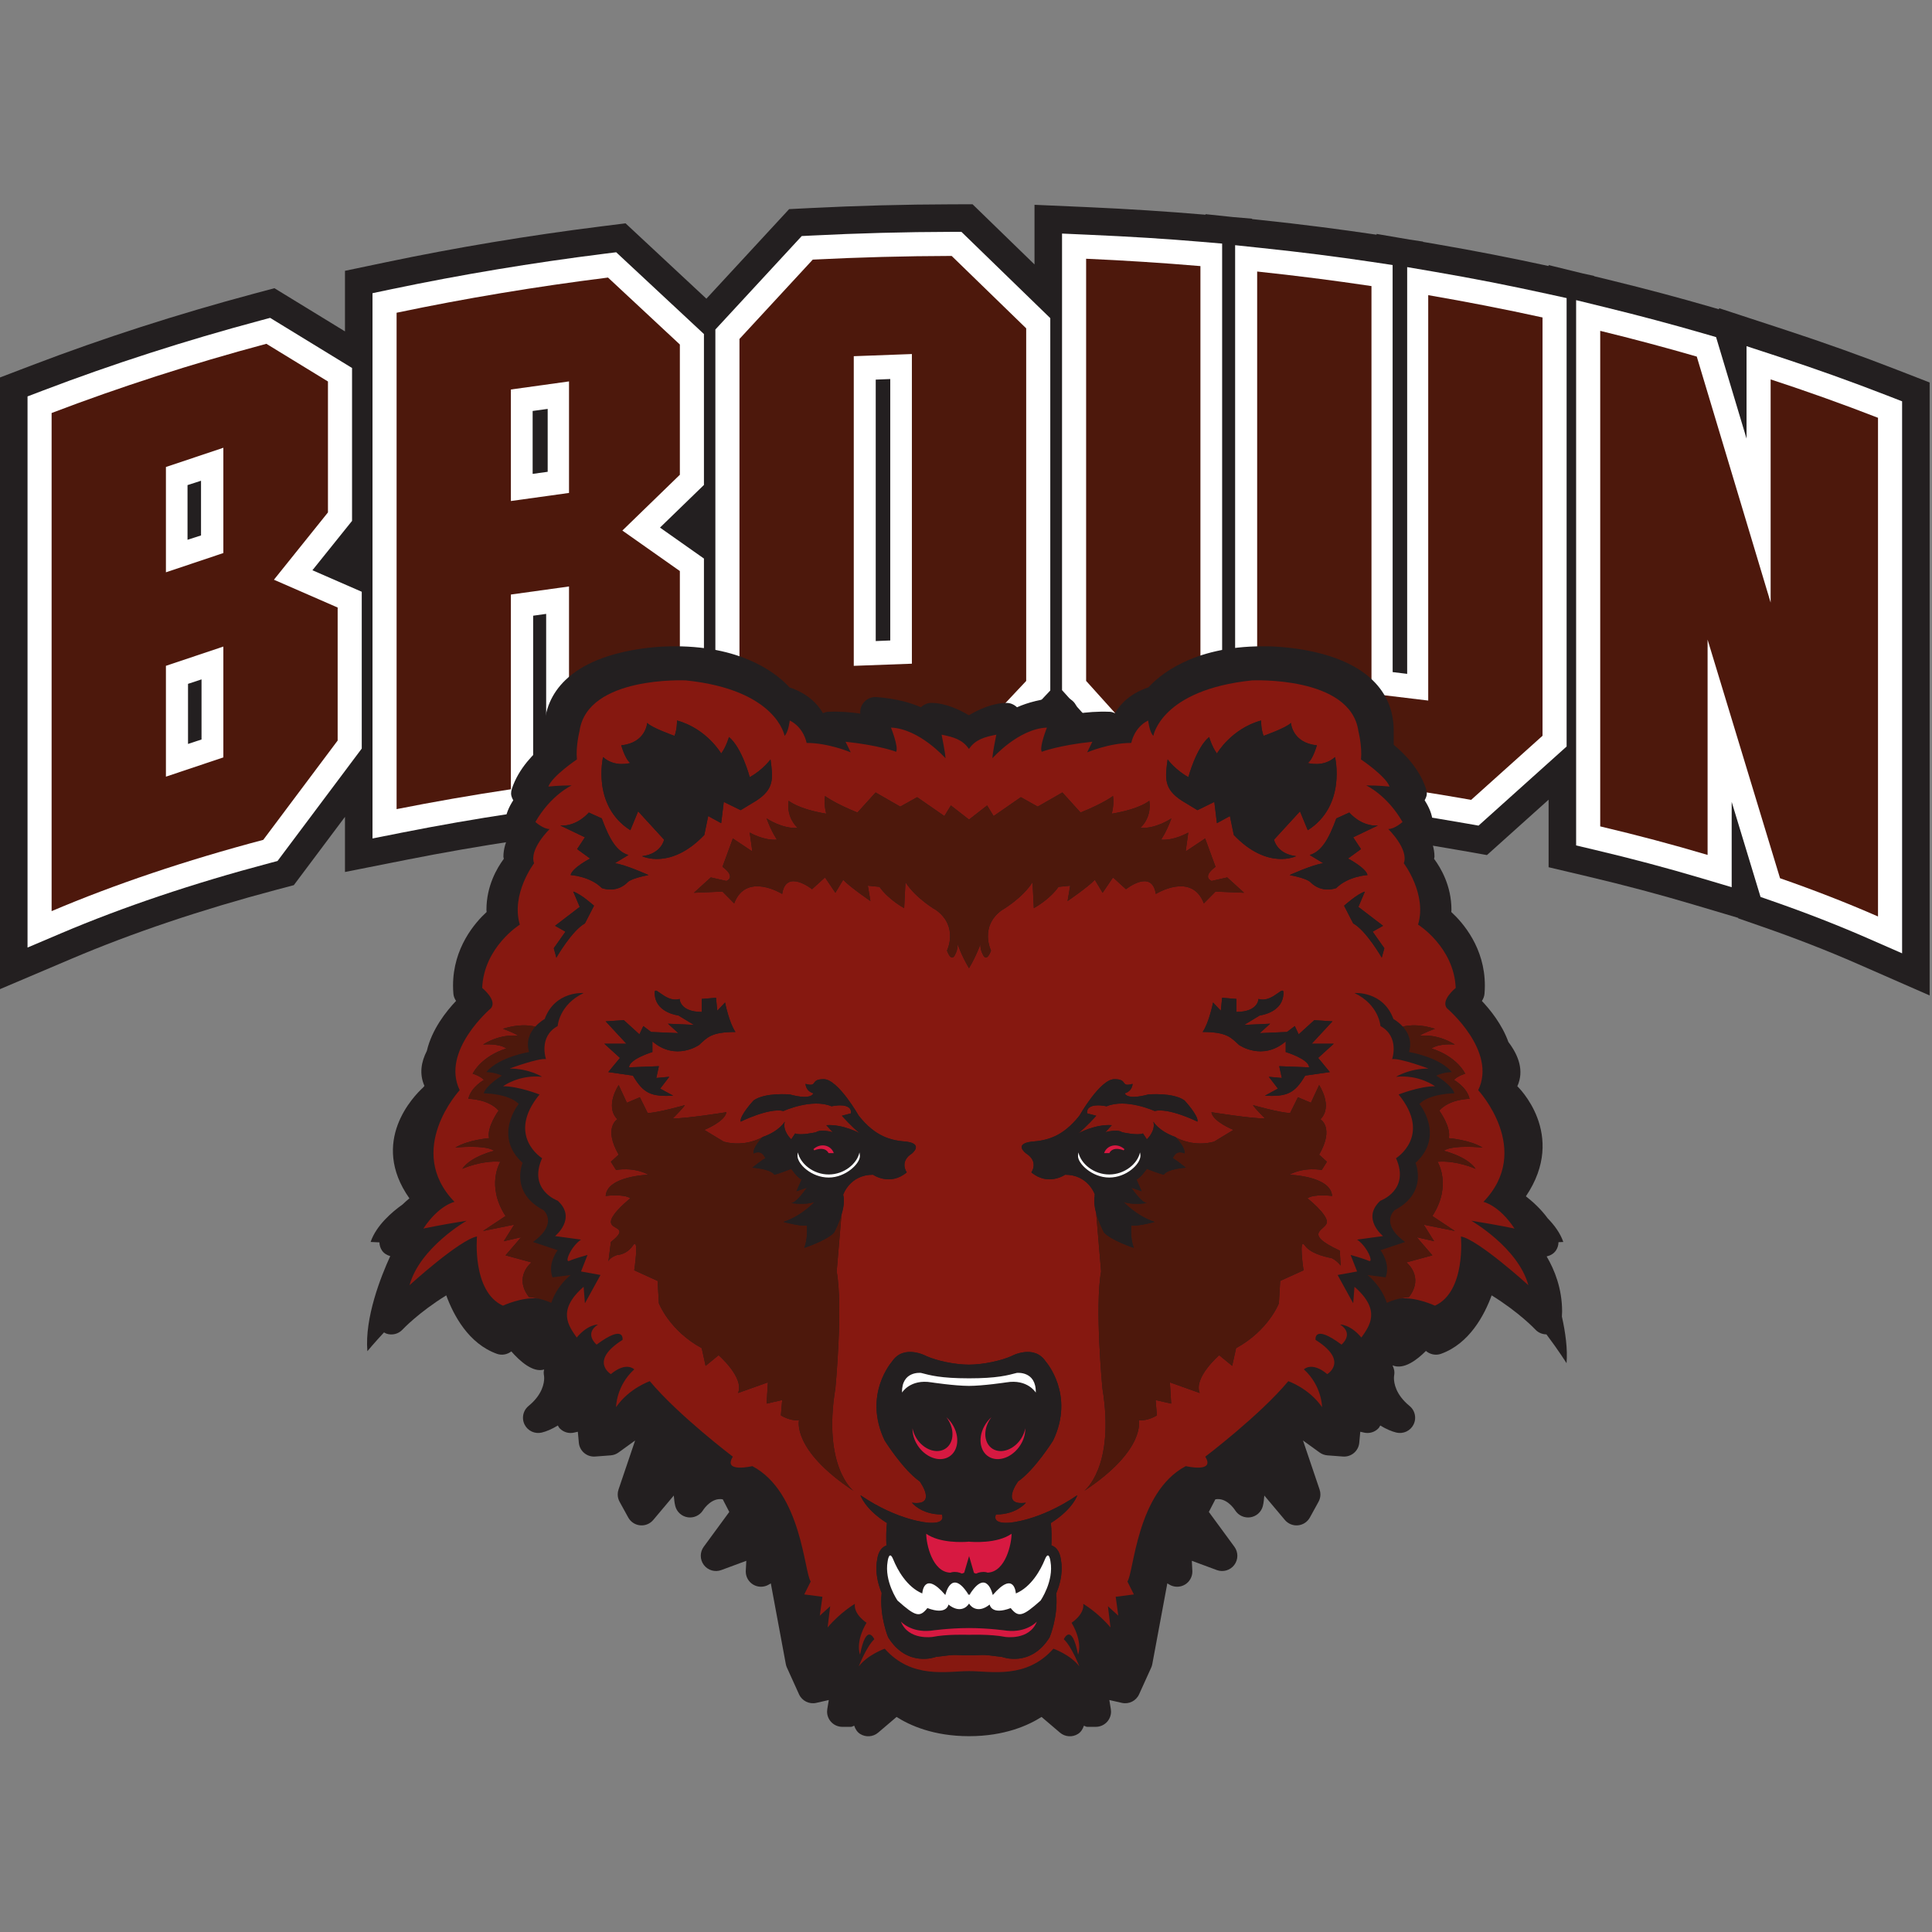
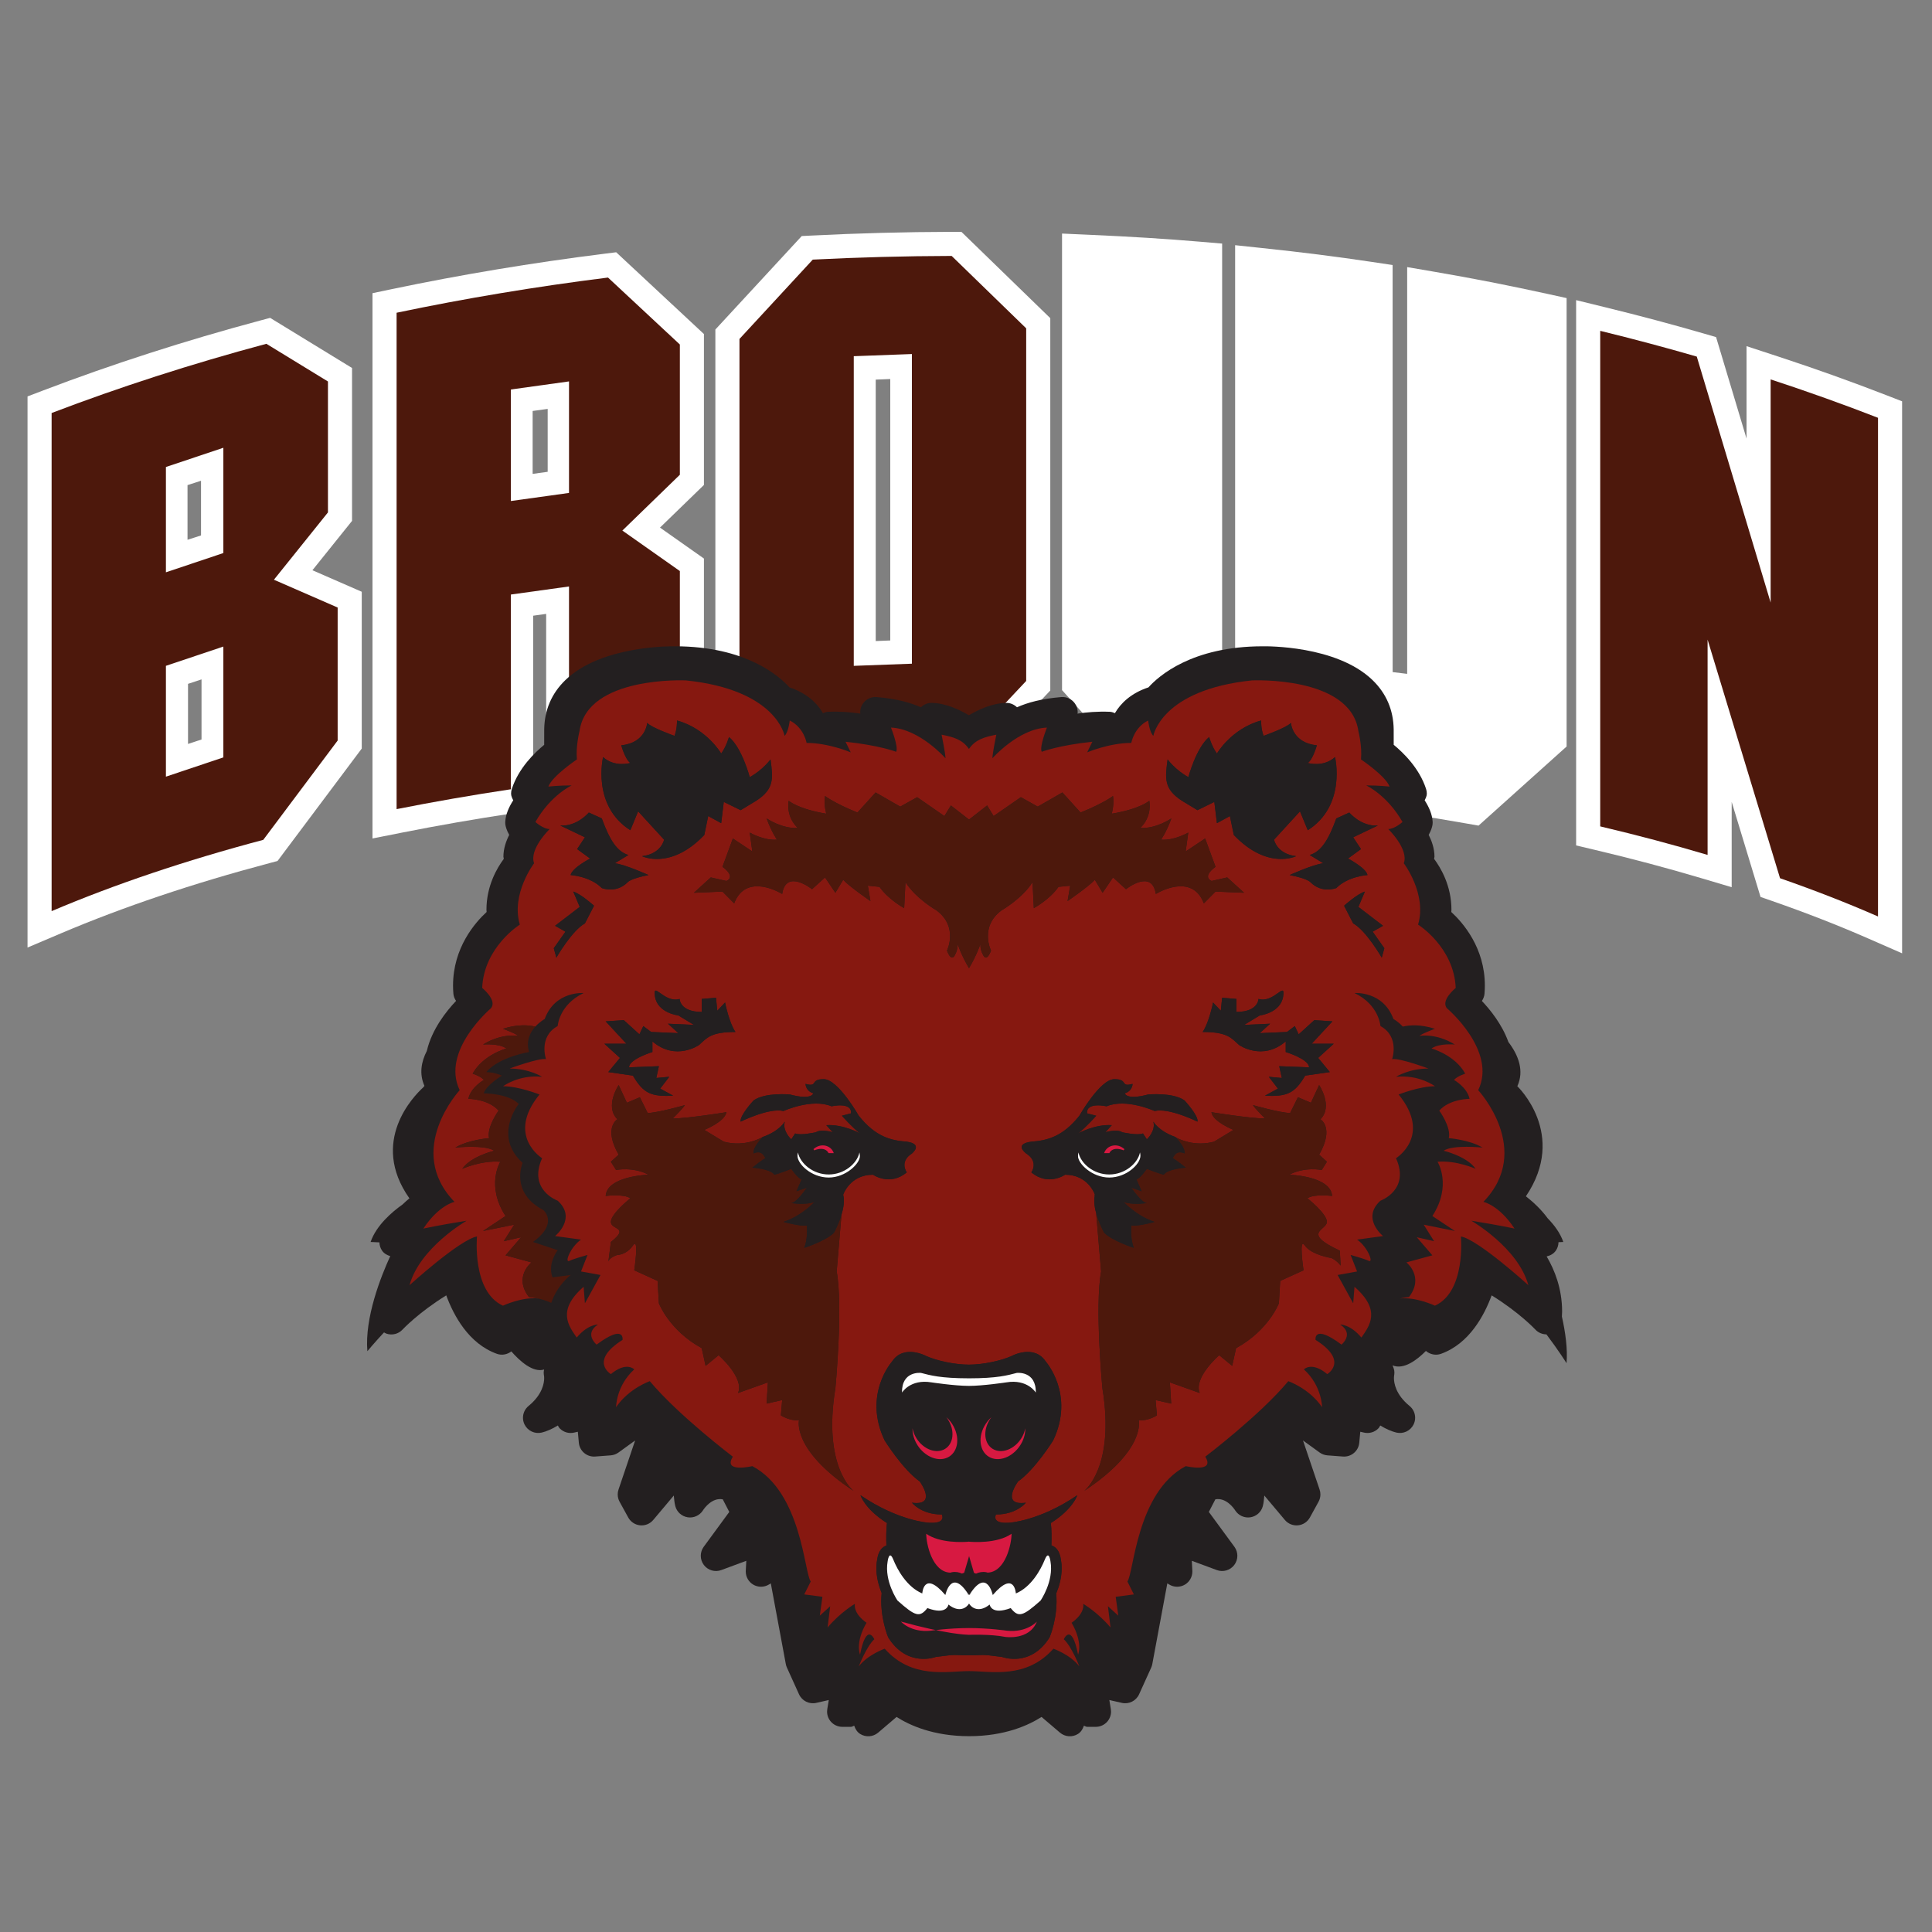
<svg xmlns="http://www.w3.org/2000/svg" width="200px" height="200px" viewBox="0 0 200 200" version="1.1">
  <rect x="0" y="0" width="200" height="200" fill="#808080" stroke="none" />
  <title>brown</title>
  <desc>Created with Sketch.</desc>
  <g id="brown" stroke="none" stroke-width="1" fill="none" fill-rule="evenodd">
    <g id="brown_BGL" transform="translate(0, 0)">
      <g id="brown" transform="translate(0, 21)">
        <g id="g10" transform="translate(99.951, 79.42) scale(-1, 1) rotate(-180) translate(-99.951, -79.42) translate(0, 0.101)" fill-rule="nonzero">
          <g id="g12">
-             <path d="M196.348,141.469 C192.661,142.903 188.83,144.272 184.959,145.541 L177.952,147.837 C177.952,147.837 177.952,147.725 177.952,147.721 C177.615,147.819 177.137,147.958 177.137,147.958 C173.829,148.917 170.393,149.833 166.923,150.681 L165.025,151.144 L165.025,151.175 L163.845,151.433 L160.311,152.298 L160.311,152.201 C156.475,153.033 152.592,153.793 148.752,154.452 C148.752,154.452 147.825,154.611 147.317,154.698 C147.317,154.699 147.317,154.729 147.317,154.729 C147.317,154.729 146.516,154.849 145.925,154.937 C144.23,155.228 142.505,155.523 142.505,155.523 C142.505,155.523 142.505,155.444 142.505,155.442 C138.616,156.018 134.648,156.527 130.702,156.944 C130.702,156.944 129.941,157.025 129.611,157.06 L129.611,157.101 C129.611,157.101 128.583,157.189 127.625,157.27 C126.214,157.42 124.797,157.569 124.797,157.569 C124.797,157.569 124.797,157.512 124.797,157.51 C124.794,157.51 124.72,157.517 124.72,157.517 C120.785,157.851 116.732,158.112 112.671,158.292 L107.092,158.538 L107.092,152.364 L100.678,158.593 L98.503,158.588 C93.628,158.576 88.704,158.445 83.867,158.2 L81.69,158.09 L73.125,148.82 L64.757,156.619 L62.277,156.309 C54.696,155.36 47.187,154.109 39.958,152.593 L35.712,151.704 L35.712,145.434 L28.408,149.904 L26.193,149.311 C18.34,147.207 10.684,144.74 3.439,141.977 L0,140.665 L0,77.344 L7.432,80.501 C13.724,83.173 20.853,85.573 28.622,87.632 L30.417,88.108 L35.712,95.177 L35.712,89.471 L42.094,90.737 C45.848,91.481 49.748,92.159 53.683,92.751 C53.683,92.751 55.249,92.988 56.59,93.189 C58.087,93.381 59.584,93.573 59.584,93.573 C63.288,94.049 67.079,94.46 70.853,94.797 L75.722,95.23 L75.722,101.527 L81.893,95.588 L84.188,95.693 C89.015,95.915 93.947,96.031 98.849,96.037 L101.158,96.04 L109.318,104.729 L117.598,95.531 L119.774,95.393 C123.96,95.127 128.151,94.775 132.232,94.348 L134.694,94.09 C134.694,94.09 135.223,94.596 135.727,95.079 C136.088,94.652 136.771,93.844 136.771,93.844 L138.832,93.581 C143.077,93.036 147.294,92.395 151.364,91.676 L153.928,91.222 L160.311,96.955 L160.311,89.964 L164.425,88.992 C168.145,88.113 171.785,87.146 175.247,86.116 C175.247,86.116 177.898,85.328 179.929,84.724 C179.93,84.722 179.945,84.672 179.945,84.672 L182.512,83.779 C185.946,82.584 189.228,81.302 192.267,79.972 L199.755,76.691 L199.755,140.144 L196.348,141.469" id="path14" fill="#231F20" />
            <path d="M56.696,137.409 C56.696,134.983 56.696,132.889 56.696,130.898 C56.008,130.804 55.903,130.788 55.139,130.683 C55.139,133.11 55.139,135.204 55.139,137.196 C55.827,137.29 55.931,137.304 56.696,137.409 L56.696,137.409 Z M62.631,153.481 C55.128,152.542 47.697,151.305 40.543,149.805 L38.561,149.389 L38.561,92.941 L41.54,93.533 C45.419,94.301 49.19,94.959 53.069,95.542 L55.192,95.862 C55.192,95.862 55.192,112.549 55.192,116.001 C55.794,116.085 55.872,116.096 56.538,116.19 C56.538,111.968 56.538,96.072 56.538,96.072 L59.349,96.433 C62.827,96.879 66.403,97.261 70.6,97.635 L72.872,97.837 L72.872,121.918 C72.872,121.918 70.016,123.93 68.322,125.123 C70.076,126.824 72.872,129.537 72.872,129.537 L72.872,145.159 L63.788,153.625 L62.631,153.481 L62.631,153.481 Z" id="path16" fill="#FFFFFF" />
            <path d="M20.81,129.972 C20.81,127.533 20.81,125.884 20.81,124.311 C20.258,124.134 20.111,124.086 19.412,123.861 C19.412,126.299 19.412,127.949 19.412,129.521 C19.964,129.699 20.111,129.747 20.81,129.972 Z M20.862,109.409 C20.862,106.792 20.862,104.835 20.862,103.188 C20.314,103.007 20.163,102.957 19.464,102.726 C19.464,105.342 19.464,107.299 19.464,108.947 C20.013,109.128 20.164,109.178 20.862,109.409 Z M36.444,125.817 L36.444,141.645 L27.964,146.834 L26.93,146.557 C19.171,144.479 11.609,142.042 4.455,139.314 L2.85,138.702 L2.85,81.65 L6.319,83.123 C12.734,85.849 19.993,88.293 27.892,90.387 L28.729,90.609 L37.448,102.248 L37.448,118.48 C37.448,118.48 34.131,119.927 32.342,120.708 C33.988,122.759 36.444,125.817 36.444,125.817 L36.444,125.817 Z" id="path18" fill="#FFFFFF" />
            <path d="M195.315,138.813 C191.676,140.227 187.894,141.58 184.072,142.833 L180.801,143.904 C180.801,143.904 180.801,136.724 180.801,134.337 C179.526,138.587 177.647,144.843 177.647,144.843 L176.343,145.221 C173.074,146.168 169.677,147.074 166.247,147.913 L163.16,148.668 L163.16,92.219 L165.081,91.765 C168.853,90.874 172.546,89.892 176.059,88.848 L179.263,87.896 C179.263,87.896 179.263,94.69 179.263,96.728 C180.454,92.807 182.251,86.887 182.251,86.887 L183.449,86.47 C186.952,85.251 190.304,83.943 193.41,82.582 L196.905,81.051 L196.905,138.195 L195.315,138.813" id="path20" fill="#FFFFFF" />
            <path d="M148.586,151.589 L145.67,152.089 C145.67,152.089 145.67,114.882 145.67,109.981 C144.933,110.071 144.84,110.082 144.167,110.164 C144.167,114.13 144.163,152.304 144.163,152.304 L142.038,152.622 C138.246,153.188 134.83,153.619 130.616,154.065 L127.86,154.357 C127.86,154.357 127.86,117.046 127.86,112.127 C127.196,112.21 127.123,112.219 126.515,112.294 C126.515,116.25 126.515,154.523 126.515,154.523 L124.232,154.717 C120.662,155.02 117.057,155.246 112.545,155.444 L109.942,155.56 L109.942,108.296 L118.939,98.301 L119.954,98.237 C124.179,97.969 128.41,97.614 132.529,97.182 L133.678,97.062 C133.678,97.062 135.245,98.561 135.948,99.233 C136.776,98.253 138.232,96.53 138.232,96.53 L139.194,96.407 C143.484,95.857 147.746,95.21 151.86,94.482 L153.057,94.271 L162.175,102.461 L162.175,148.881 L160.215,149.311 C156.143,150.203 152.448,150.927 148.586,151.589" id="path22" fill="#FFFFFF" />
            <path d="M92.159,140.502 C92.159,136.471 92.159,117.179 92.159,113.438 C91.459,113.409 91.377,113.406 90.655,113.377 C90.655,117.407 90.655,136.7 90.655,140.441 C91.355,140.469 91.437,140.473 92.159,140.502 L92.159,140.502 Z M98.509,155.738 C93.68,155.727 88.803,155.597 84.011,155.354 L82.996,155.303 L74.055,145.627 L74.055,107.089 L82.986,98.491 L84.058,98.54 C88.926,98.764 93.902,98.881 98.846,98.887 L99.923,98.888 L108.725,108.261 L108.725,146.804 L99.524,155.74 L98.509,155.738 L98.509,155.738 Z" id="path24" fill="#FFFFFF" />
            <path d="M52.887,139.419 L58.904,140.256 L58.904,128.71 L52.887,127.874 L52.887,139.419 Z M52.887,98.035 L52.887,118.193 L58.904,119.029 L58.904,98.873 C62.653,99.355 66.481,99.771 70.379,100.119 L70.379,120.624 L64.427,124.816 L70.379,130.592 L70.379,144.075 L62.941,151.007 C55.452,150.069 48.144,148.85 41.055,147.364 L41.055,95.978 C44.888,96.738 48.835,97.426 52.887,98.035 L52.887,98.035 Z" id="path26" fill="#4D180C" />
            <path d="M17.176,110.813 L23.122,112.807 L23.122,101.333 L17.176,99.339 L17.176,110.813 Z M17.176,131.395 L23.122,133.388 L23.122,122.488 L17.176,120.494 L17.176,131.395 Z M27.253,92.798 L34.954,103.079 L34.954,116.847 L28.356,119.726 L33.95,126.694 L33.95,140.248 L27.575,144.149 C19.835,142.075 12.407,139.678 5.343,136.984 L5.343,85.419 C11.861,88.188 19.214,90.666 27.253,92.798 L27.253,92.798 Z" id="path28" fill="#4D180C" />
            <path d="M176.769,91.238 L176.769,113.525 L184.269,88.825 C187.845,87.58 191.232,86.258 194.411,84.866 L194.411,136.489 C190.801,137.893 187.093,139.219 183.296,140.463 L183.296,117.362 L175.649,142.826 C172.377,143.774 169.043,144.662 165.654,145.49 L165.654,94.192 C169.503,93.283 173.213,92.296 176.769,91.238" id="path30" fill="#4D180C" />
-             <path d="M132.789,99.663 L136.141,102.868 L139.51,98.881 C143.885,98.32 148.151,97.67 152.294,96.938 L159.682,103.572 L159.682,146.875 C155.802,147.725 151.857,148.497 147.849,149.185 L147.849,107.218 L141.976,107.924 L141.974,150.124 C138.081,150.705 134.135,151.208 130.141,151.631 L130.141,109.347 L124.268,110.054 L124.268,152.193 C120.366,152.525 116.419,152.777 112.435,152.954 L112.435,109.252 L120.111,100.725 C124.416,100.453 128.645,100.097 132.789,99.663" id="path32" fill="#4D180C" />
            <path d="M88.382,142.866 L94.398,143.089 L94.398,111.033 L88.382,110.811 L88.382,142.866 Z M98.843,101.38 L106.231,109.248 L106.231,145.75 L98.515,153.245 C93.672,153.233 88.877,153.104 84.137,152.864 L76.549,144.651 L76.549,108.149 L83.943,101.031 C88.829,101.256 93.802,101.374 98.843,101.38 L98.843,101.38 Z" id="path34" fill="#4D180C" />
            <path d="M161.687,43.449 C161.696,43.621 161.709,43.796 161.709,43.964 C161.709,46.336 160.936,48.266 160.109,49.674 C160.49,49.763 160.841,49.954 161.065,50.282 C161.242,50.542 161.332,50.844 161.336,51.148 L161.832,51.171 C161.515,52.101 160.889,52.932 160.219,53.617 C159.527,54.565 158.682,55.335 157.96,55.899 C162.314,62.333 157.074,67.292 157.074,67.292 C157.803,68.892 157.195,70.493 156.15,71.869 C155.489,73.703 154.264,75.214 153.403,76.121 C153.553,76.344 153.654,76.598 153.676,76.872 C153.701,77.16 153.712,77.442 153.712,77.717 C153.712,81.627 151.437,84.229 150.237,85.329 C150.24,85.406 150.253,85.487 150.253,85.562 C150.253,88.045 149.145,89.907 148.456,90.831 C148.461,90.905 148.497,90.982 148.497,91.056 C148.497,91.907 148.208,92.698 147.897,93.312 C148.159,93.768 148.259,94.175 148.282,94.303 C148.3,94.398 148.308,94.493 148.308,94.588 C148.308,94.614 148.308,94.64 148.307,94.666 C148.267,95.456 147.908,96.228 147.48,96.892 C147.59,97.112 147.704,97.336 147.704,97.58 C147.704,97.742 147.679,97.904 147.628,98.062 C146.932,100.224 145.245,101.844 144.276,102.636 C144.274,103.353 144.274,104.155 144.274,104.231 C144.246,106.231 143.515,107.947 142.094,109.326 C138.362,112.949 131.024,112.841 130.713,112.834 L130.712,112.834 C123.379,112.834 119.928,109.741 118.886,108.581 C117.1,107.995 116.01,106.94 115.417,105.914 C115.249,105.983 115.076,106.047 114.889,106.056 C113.611,106.107 112.472,106.006 111.538,105.865 C111.542,105.913 111.565,105.959 111.565,106.006 C111.565,106.336 111.461,106.665 111.259,106.938 C110.936,107.379 110.408,107.622 109.863,107.578 C107.818,107.414 106.362,107.003 105.28,106.522 C104.989,106.797 104.617,106.973 104.213,106.973 C102.734,106.973 101.241,106.254 100.298,105.694 C99.361,106.254 97.877,106.973 96.398,106.973 C95.994,106.973 95.621,106.797 95.331,106.522 C94.249,107.003 92.793,107.414 90.748,107.578 C90.203,107.622 89.675,107.379 89.351,106.938 C89.149,106.664 89.046,106.336 89.046,106.006 C89.046,105.959 89.069,105.913 89.073,105.865 C88.138,106.006 87,106.107 85.722,106.056 C85.535,106.047 85.363,105.983 85.194,105.914 C84.601,106.94 83.51,107.995 81.724,108.581 C80.681,109.741 77.226,112.835 69.865,112.835 C69.587,112.841 62.248,112.949 58.516,109.325 C57.096,107.947 56.365,106.231 56.337,104.231 C56.337,104.155 56.336,103.353 56.335,102.636 C55.365,101.844 53.679,100.224 52.983,98.062 C52.932,97.904 52.907,97.742 52.907,97.58 C52.907,97.336 53.021,97.112 53.131,96.892 C52.702,96.228 52.344,95.456 52.304,94.666 C52.303,94.64 52.302,94.614 52.302,94.588 C52.302,94.493 52.311,94.397 52.328,94.303 C52.351,94.175 52.452,93.768 52.714,93.312 C52.402,92.698 52.113,91.907 52.113,91.056 C52.113,90.982 52.15,90.905 52.154,90.831 C51.466,89.907 50.357,88.045 50.357,85.562 C50.357,85.488 50.371,85.406 50.374,85.329 C49.175,84.229 46.899,81.627 46.899,77.717 C46.899,77.441 46.91,77.16 46.934,76.872 C46.956,76.603 47.059,76.348 47.212,76.125 C46.21,75.07 44.711,73.199 44.185,70.947 C43.602,69.811 43.386,68.57 43.938,67.327 C43.887,67.266 43.836,67.21 43.787,67.148 C42.84,66.281 38.226,61.582 42.382,55.686 C42.146,55.493 41.903,55.275 41.657,55.041 C40.642,54.321 38.96,52.917 38.366,51.171 L39.277,51.129 C39.285,50.831 39.373,50.536 39.545,50.282 C39.748,49.984 40.058,49.804 40.398,49.706 C39.426,47.584 37.74,43.332 38.03,39.862 C38.03,39.862 38.699,40.675 39.753,41.809 C39.835,41.765 39.911,41.713 40.001,41.682 C40.593,41.479 41.25,41.645 41.674,42.106 C41.693,42.127 43.333,43.877 46.196,45.642 C46.946,43.603 48.495,40.644 51.445,39.59 C51.953,39.409 52.512,39.518 52.933,39.842 C53.822,38.826 55.177,37.612 56.329,37.968 C56.302,37.863 56.284,37.759 56.284,37.654 C56.284,37.542 56.297,37.429 56.317,37.311 C56.32,37.297 56.333,37.214 56.333,37.076 C56.333,36.58 56.164,35.378 54.716,34.194 C54.341,33.886 54.138,33.434 54.138,32.973 C54.138,32.737 54.191,32.498 54.301,32.275 C54.626,31.618 55.362,31.271 56.076,31.439 C56.549,31.551 57.143,31.799 57.749,32.172 C57.809,32.072 57.856,31.964 57.939,31.878 C58.322,31.481 58.885,31.314 59.422,31.436 C59.422,31.436 59.698,31.499 59.817,31.525 C59.867,30.984 59.922,30.387 59.922,30.387 C60,29.53 60.752,28.895 61.61,28.959 L63.223,29.081 C63.512,29.103 63.79,29.205 64.027,29.376 C64.027,29.376 64.887,29.998 65.748,30.62 C65.197,28.992 64.028,25.541 64.028,25.541 C63.972,25.376 63.945,25.205 63.945,25.035 C63.945,24.772 64.011,24.511 64.14,24.276 L65.036,22.647 C65.286,22.191 65.746,21.889 66.263,21.838 C66.78,21.787 67.289,21.995 67.623,22.392 C67.623,22.392 68.695,23.666 69.751,24.922 C69.792,24.563 69.803,24.22 69.908,23.821 C70.067,23.215 70.574,22.765 71.194,22.669 C71.814,22.573 72.435,22.859 72.772,23.389 C72.932,23.643 73.728,24.733 74.82,24.529 C75.048,24.088 75.204,23.786 75.495,23.225 C74.716,22.162 72.849,19.617 72.849,19.617 C72.645,19.339 72.544,19.012 72.544,18.685 C72.544,18.35 72.65,18.016 72.862,17.734 C73.281,17.18 74.015,16.964 74.667,17.206 C74.667,17.206 75.968,17.688 77.257,18.165 C77.234,17.734 77.203,17.138 77.203,17.138 C77.202,17.111 77.201,17.083 77.201,17.056 C77.201,16.504 77.49,15.989 77.968,15.703 C78.469,15.404 79.095,15.405 79.594,15.708 C79.594,15.708 79.759,15.808 79.794,15.829 C80.311,13.043 81.347,7.476 81.347,7.476 C81.37,7.35 81.408,7.229 81.461,7.113 L82.715,4.345 C83.024,3.663 83.77,3.292 84.5,3.458 C84.5,3.458 85.198,3.617 85.796,3.753 C85.731,3.365 85.64,2.809 85.64,2.809 C85.626,2.724 85.619,2.638 85.619,2.553 C85.619,2.182 85.75,1.82 85.994,1.533 C86.293,1.18 86.733,0.977 87.196,0.977 L88.091,0.977 C88.217,0.977 88.311,1.064 88.429,1.092 C88.541,0.757 88.722,0.446 89.036,0.246 C89.62,-0.125 90.378,-0.072 90.905,0.376 C90.905,0.376 91.963,1.278 92.813,2.002 C94.145,1.149 96.608,0.01 100.316,0.01 C104.025,0.01 106.488,1.149 107.821,2.002 C108.669,1.278 109.728,0.376 109.728,0.376 C110.255,-0.072 111.013,-0.125 111.597,0.246 C111.911,0.446 112.092,0.757 112.204,1.092 C112.323,1.064 112.416,0.977 112.542,0.977 L113.437,0.977 C113.9,0.977 114.339,1.18 114.639,1.533 C114.883,1.82 115.014,2.182 115.014,2.553 C115.014,2.638 115.007,2.724 114.993,2.809 C114.993,2.809 114.901,3.365 114.838,3.753 C115.436,3.617 116.134,3.458 116.134,3.458 C116.864,3.292 117.61,3.663 117.918,4.345 L119.173,7.113 C119.225,7.229 119.263,7.35 119.286,7.476 C119.286,7.476 120.321,13.043 120.84,15.829 C120.873,15.808 121.04,15.708 121.04,15.708 C121.539,15.405 122.165,15.404 122.665,15.703 C123.143,15.989 123.433,16.504 123.433,17.056 C123.433,17.083 123.432,17.111 123.43,17.138 C123.43,17.138 123.399,17.734 123.378,18.165 C124.665,17.688 125.966,17.206 125.966,17.206 C126.619,16.964 127.353,17.18 127.772,17.734 C127.984,18.016 128.091,18.35 128.091,18.685 C128.091,19.012 127.988,19.339 127.785,19.617 C127.785,19.617 125.918,22.162 125.139,23.225 C125.43,23.786 125.585,24.088 125.814,24.529 C126.906,24.733 127.701,23.643 127.862,23.389 C128.198,22.859 128.819,22.573 129.44,22.669 C130.059,22.765 130.567,23.215 130.725,23.821 C130.83,24.22 130.841,24.563 130.882,24.922 C131.938,23.666 133.01,22.392 133.01,22.392 C133.345,21.995 133.853,21.787 134.371,21.838 C134.889,21.889 135.347,22.192 135.598,22.648 L136.493,24.276 C136.623,24.511 136.688,24.772 136.688,25.035 C136.688,25.205 136.661,25.376 136.604,25.541 C136.604,25.541 135.437,28.992 134.887,30.619 C135.746,29.998 136.607,29.376 136.607,29.376 C136.842,29.205 137.121,29.103 137.411,29.081 L139.023,28.959 C139.881,28.895 140.633,29.53 140.711,30.387 C140.711,30.387 140.766,30.984 140.816,31.525 C140.934,31.499 141.21,31.436 141.21,31.436 C141.749,31.314 142.311,31.48 142.693,31.878 C142.777,31.964 142.824,32.072 142.884,32.172 C143.491,31.799 144.084,31.551 144.557,31.439 C145.271,31.271 146.008,31.618 146.332,32.275 C146.443,32.498 146.495,32.737 146.495,32.973 C146.495,33.434 146.293,33.886 145.917,34.194 C144.469,35.378 144.301,36.58 144.301,37.076 C144.301,37.214 144.314,37.297 144.316,37.311 C144.336,37.429 144.348,37.542 144.348,37.654 C144.348,37.799 144.327,37.942 144.273,38.087 C144.273,38.087 144.223,38.224 144.159,38.396 C145.318,37.911 146.693,38.964 147.61,39.891 C148.039,39.525 148.632,39.4 149.166,39.59 C152.115,40.644 153.665,43.603 154.415,45.642 C157.278,43.877 158.918,42.127 158.937,42.106 C159.238,41.78 159.657,41.609 160.086,41.605 C161.349,39.934 162.168,38.621 162.168,38.621 C162.289,40.073 162.062,41.777 161.687,43.449" id="path36" fill="#231F20" />
            <path d="M102.187,96.358 L102.858,95.259 L105.679,97.214 L107.426,96.237 L109.978,97.702 L111.859,95.625 C114.277,96.603 115.218,97.336 115.218,97.336 C115.352,96.358 115.084,95.504 115.084,95.504 C118.039,95.992 118.979,96.847 118.979,96.847 C119.248,95.016 118.039,94.038 118.039,94.038 C119.651,93.916 121.263,95.016 121.263,95.016 C120.726,93.55 120.188,92.817 120.188,92.817 C121.531,92.695 123.009,93.55 123.009,93.55 L122.741,91.596 L124.756,92.939 L125.831,90.008 C124.353,88.908 125.428,88.542 125.428,88.542 L127.04,88.908 L128.787,87.321 L125.831,87.443 L124.622,86.222 C123.368,89.52 119.651,87.199 119.651,87.199 C119.248,89.845 116.561,87.688 116.561,87.688 L115.218,88.908 L114.142,87.321 L113.337,88.665 C112.665,87.932 110.516,86.466 110.516,86.466 L110.784,88.054 L109.575,87.932 C108.634,86.588 107.023,85.733 107.023,85.733 L106.888,88.42 C105.814,86.71 103.664,85.489 103.664,85.489 C101.38,83.78 102.589,81.337 102.589,81.337 C102.589,81.337 102.187,80.115 101.783,80.848 C101.38,81.581 101.514,82.07 101.514,82.07 C101.514,82.07 101.115,80.86 100.316,79.523 L100.316,79.505 C100.315,79.508 100.313,79.511 100.311,79.514 C100.309,79.511 100.307,79.508 100.306,79.505 L100.306,79.523 C99.507,80.86 99.108,82.07 99.108,82.07 C99.108,82.07 99.241,81.581 98.839,80.848 C98.436,80.115 98.033,81.337 98.033,81.337 C98.033,81.337 99.241,83.78 96.958,85.489 C96.958,85.489 94.808,86.71 93.734,88.42 L93.599,85.733 C93.599,85.733 91.987,86.588 91.047,87.932 L89.838,88.054 L90.106,86.466 C90.106,86.466 87.957,87.932 87.285,88.665 L86.479,87.321 L85.405,88.908 L84.061,87.688 C84.061,87.688 81.374,89.845 80.971,87.199 C80.971,87.199 77.254,89.52 76,86.222 L74.791,87.443 L71.836,87.321 L73.582,88.908 L75.194,88.542 C75.194,88.542 76.269,88.908 74.791,90.008 L75.866,92.939 L77.881,91.596 L77.612,93.55 C77.612,93.55 79.09,92.695 80.434,92.817 C80.434,92.817 79.896,93.55 79.359,95.016 C79.359,95.016 80.971,93.916 82.583,94.038 C82.583,94.038 81.374,95.016 81.643,96.847 C81.643,96.847 82.583,95.992 85.538,95.504 C85.538,95.504 85.27,96.358 85.405,97.336 C85.405,97.336 86.345,96.603 88.763,95.625 L90.644,97.702 L93.196,96.237 L94.943,97.214 L97.764,95.259 L98.436,96.358 L100.311,94.896 L102.187,96.358 Z M120.872,101.122 C120.872,101.122 121.677,100.023 123.021,99.29 C123.021,99.29 123.827,102.343 125.17,103.442 C125.17,103.442 125.439,102.466 125.976,101.733 C125.976,101.733 127.454,104.298 130.543,105.152 C130.543,105.152 130.543,104.175 130.812,103.565 C130.812,103.565 133.231,104.419 133.634,104.908 C133.634,104.908 133.768,102.832 136.321,102.587 C136.321,102.587 135.917,101.122 135.381,100.756 C135.381,100.756 136.992,100.267 138.201,101.366 C138.201,101.366 139.411,96.358 135.381,93.794 L134.575,95.749 L131.887,92.817 C131.887,92.817 132.156,91.351 134.172,91.107 C134.172,91.107 131.216,89.641 127.722,93.305 L127.32,95.259 L125.976,94.526 L125.707,96.725 L123.961,95.87 L122.35,96.847 C122.35,96.847 122.376,96.83 122.416,96.804 C122.43,96.795 122.441,96.788 122.454,96.779 C122.505,96.747 122.565,96.707 122.634,96.662 C122.762,96.579 122.859,96.516 122.938,96.465 C122.989,96.432 123.034,96.402 123.072,96.377 C123.237,96.271 123.197,96.297 123.072,96.377 C123.037,96.4 122.993,96.43 122.938,96.465 C122.842,96.527 122.733,96.598 122.634,96.662 C122.581,96.696 122.517,96.738 122.454,96.779 C122.44,96.788 122.427,96.796 122.416,96.804 C122.392,96.82 122.374,96.831 122.35,96.847 C120.469,98.069 120.603,99.168 120.872,101.122 Z M139.679,95.625 C139.679,95.625 140.889,94.161 142.635,94.283 L140.082,93.061 L140.889,91.84 L139.545,90.863 C139.545,90.863 141.425,89.886 141.56,89.153 C141.56,89.153 139.545,89.031 138.336,87.809 C138.336,87.809 136.858,87.199 135.649,88.42 C135.649,88.42 135.381,88.787 133.5,89.153 C133.5,89.153 135.917,90.252 136.992,90.374 L135.582,91.229 C136.791,91.596 137.53,92.817 138.336,95.016 L139.679,95.625 Z M143.306,81.581 L143.038,80.604 C143.038,80.604 141.425,83.413 140.082,84.146 L139.142,85.977 C139.142,85.977 140.486,87.199 141.292,87.443 L140.62,85.856 L143.172,83.902 L142.098,83.291 L143.306,81.581 Z M130.275,76.33 C131.887,75.841 133.097,78.283 132.828,76.574 C132.559,74.864 130.41,74.62 130.41,74.62 L128.797,73.642 L131.485,73.765 L130.41,72.788 L133.231,72.91 L134.036,73.521 L134.44,72.665 L136.053,74.131 L137.933,74.009 L135.784,71.689 L138.068,71.689 L136.455,70.223 L137.664,68.758 L135.111,68.391 C134.036,66.559 133.231,66.193 130.947,66.314 L132.29,67.047 L131.35,68.269 L132.694,68.147 L132.425,69.368 L135.514,69.247 C135.514,70.101 133.097,70.834 133.097,70.834 L133.097,71.933 C130.678,69.857 128.261,71.567 128.261,71.567 C127.454,72.299 127.051,72.91 124.498,72.91 C125.17,73.887 125.574,75.963 125.574,75.963 L126.379,75.108 L126.514,76.451 L127.992,76.33 L127.992,74.986 C130.275,74.986 130.275,76.33 130.275,76.33 L130.275,76.33 Z M137.843,49.502 C137.843,49.502 135.75,49.828 135.078,50.804 C134.406,51.781 134.943,48.24 134.943,48.24 L132.525,47.14 L132.391,44.82 C132.391,44.82 131.317,42.011 127.958,40.179 L127.555,38.347 L126.211,39.447 C126.211,39.447 123.525,37.126 124.197,35.538 L121.106,36.637 L121.241,34.439 L119.628,34.805 L119.762,33.218 C119.762,33.218 118.822,32.607 117.882,32.73 C117.882,32.73 118.688,29.676 112.239,25.402 C112.239,25.402 115.464,27.844 114.121,36.026 C114.121,36.026 113.314,44.453 113.986,48.117 C113.986,48.117 113.72,51.268 113.475,54.152 C113.306,54.758 113.214,55.4 113.325,55.934 C113.321,55.974 113.317,56.016 113.314,56.056 L113.343,56.069 C113.294,56.213 112.586,58.132 110.258,58.132 C110.258,58.132 108.511,56.911 106.765,58.377 C106.765,58.377 107.572,59.476 106.228,60.33 C106.228,60.33 104.884,61.308 106.765,61.552 C108.377,61.674 109.989,62.04 111.736,64.239 C111.736,64.239 113.886,68.025 115.364,68.025 C116.841,68.025 115.9,67.17 117.244,67.536 C117.244,67.536 117.244,66.803 116.438,66.559 C116.438,66.559 116.572,65.826 118.856,66.437 C118.856,66.437 121.408,66.681 122.618,65.826 C122.618,65.826 124.096,64.239 123.961,63.628 C123.961,63.628 121.006,65.094 119.528,64.727 C119.528,64.727 116.572,66.071 114.558,65.215 C114.558,65.215 112.407,65.704 112.542,64.482 L113.483,64.239 C113.483,64.239 112.407,63.017 111.602,62.407 C111.602,62.407 113.348,63.383 115.094,63.262 L114.423,62.529 C114.423,62.529 115.632,62.895 116.169,62.529 C116.169,62.529 117.782,62.162 118.319,62.407 L118.722,61.796 C118.722,61.796 119.662,62.65 119.394,63.628 C119.394,63.628 119.931,62.65 121.677,62.04 C121.677,62.04 121.695,62.022 121.719,61.997 C122.064,61.805 123.657,61.013 125.674,61.552 L127.689,62.773 C127.689,62.773 125.539,63.628 125.406,64.605 C125.406,64.605 129.436,63.953 130.958,63.953 C130.958,63.953 129.884,65.012 129.704,65.338 C129.704,65.338 132.57,64.523 133.555,64.523 L134.362,66.152 L135.705,65.582 L136.556,67.414 C136.556,67.414 138.033,65.215 136.69,63.873 C136.69,63.873 138.168,63.017 136.556,60.209 L137.362,59.476 L136.824,58.621 C136.824,58.621 135.078,58.987 133.466,58.132 C133.466,58.132 137.764,58.01 137.9,55.934 C137.9,55.934 136.018,56.178 135.346,55.69 C135.346,55.69 137.362,54.102 137.362,53.247 C137.362,52.393 134.665,52.148 138.694,50.275 L138.784,48.728 C138.336,49.299 137.843,49.502 137.843,49.502 L137.843,49.502 Z M108.782,22.076 C108.864,21.394 108.868,20.552 108.84,19.759 C109.218,19.639 109.697,19.281 109.831,18.254 C109.828,18.267 109.829,18.279 109.827,18.292 L109.836,18.233 C109.835,18.242 109.831,18.246 109.831,18.254 C109.88,17.966 109.904,17.68 109.904,17.4 C109.904,16.406 109.632,15.49 109.337,14.784 C109.562,12.379 108.657,10.247 108.657,10.247 C106.687,7.072 103.731,8.212 103.731,8.212 C101.33,8.536 101.929,8.376 100.316,8.38 L100.316,8.38 C100.31,8.38 100.306,8.38 100.3,8.38 C100.294,8.38 100.289,8.38 100.283,8.38 L100.283,8.38 C98.671,8.376 99.269,8.536 96.868,8.212 C96.868,8.212 93.913,7.072 91.942,10.247 C91.942,10.247 91.025,12.41 91.269,14.837 C90.898,15.739 90.572,16.97 90.797,18.234 C90.922,19.251 91.383,19.617 91.76,19.749 C91.732,20.544 91.735,21.391 91.818,22.076 C89.512,23.522 89.076,24.954 89.076,24.954 C93.017,22.267 96.152,22.104 96.152,22.104 C98.033,21.982 97.495,22.959 97.495,22.959 C95.346,22.959 94.405,24.18 94.405,24.18 C97.092,23.814 95.212,26.379 95.212,26.379 C93.465,27.6 91.584,30.612 91.584,30.612 C89.3,35.375 92.345,38.794 92.345,38.794 C93.554,40.627 95.883,39.364 95.883,39.364 C96.954,38.878 98.824,38.473 100.3,38.47 C101.775,38.473 103.645,38.878 104.716,39.364 C104.716,39.364 107.045,40.627 108.254,38.794 C108.254,38.794 111.299,35.375 109.016,30.612 C109.016,30.612 107.134,27.6 105.388,26.379 C105.388,26.379 103.507,23.814 106.194,24.18 C106.194,24.18 105.254,22.959 103.104,22.959 C103.104,22.959 102.567,21.982 104.447,22.104 C104.447,22.104 107.582,22.267 111.523,24.954 C111.523,24.954 111.087,23.522 108.782,22.076 Z M87.285,56.056 C87.451,55.455 87.32,54.69 87.111,53.995 C86.87,51.154 86.613,48.117 86.613,48.117 C87.285,44.453 86.479,36.026 86.479,36.026 C85.136,27.844 88.36,25.402 88.36,25.402 C81.912,29.676 82.717,32.73 82.717,32.73 C81.777,32.607 80.837,33.218 80.837,33.218 L80.971,34.805 L79.359,34.439 L79.493,36.637 L76.403,35.538 C77.075,37.126 74.388,39.447 74.388,39.447 L73.045,38.347 L72.642,40.179 C69.283,42.011 68.209,44.82 68.209,44.82 L68.074,47.14 L65.656,48.24 C65.656,48.24 66.193,51.781 65.521,50.804 C64.85,49.828 63.91,49.828 63.91,49.828 C63.91,49.828 62.969,49.543 62.969,49.054 L63.238,51.171 C65.253,52.759 63.238,52.393 63.238,53.247 C63.238,54.102 65.253,55.69 65.253,55.69 C64.581,56.178 62.7,55.934 62.7,55.934 C62.835,58.01 67.134,58.132 67.134,58.132 C65.521,58.987 63.775,58.621 63.775,58.621 L63.238,59.476 L64.044,60.209 C62.432,63.017 63.91,63.873 63.91,63.873 C62.566,65.215 64.044,67.414 64.044,67.414 L64.895,65.582 L66.238,66.152 L67.044,64.523 C68.029,64.523 70.896,65.338 70.896,65.338 C70.716,65.012 69.641,63.953 69.641,63.953 C71.164,63.953 75.194,64.605 75.194,64.605 C75.06,63.628 72.91,62.773 72.91,62.773 L74.926,61.552 C77.209,60.942 78.956,62.04 78.956,62.04 C80.702,62.65 81.24,63.628 81.24,63.628 C80.971,62.65 81.912,61.796 81.912,61.796 L82.314,62.407 C82.852,62.162 84.464,62.529 84.464,62.529 C85.002,62.895 86.21,62.529 86.21,62.529 L85.538,63.262 C87.285,63.383 89.032,62.407 89.032,62.407 C88.226,63.017 87.152,64.239 87.152,64.239 L88.091,64.482 C88.226,65.704 86.076,65.215 86.076,65.215 C84.061,66.071 81.105,64.727 81.105,64.727 C79.627,65.094 76.672,63.628 76.672,63.628 C76.538,64.239 78.016,65.826 78.016,65.826 C79.224,66.681 81.777,66.437 81.777,66.437 C84.061,65.826 84.196,66.559 84.196,66.559 C83.389,66.803 83.389,67.536 83.389,67.536 C84.733,67.17 83.792,68.025 85.27,68.025 C86.748,68.025 88.898,64.239 88.898,64.239 C90.644,62.04 92.256,61.674 93.868,61.552 C95.615,61.308 94.405,60.33 94.405,60.33 C93.062,59.476 93.868,58.377 93.868,58.377 C92.122,56.911 90.375,58.132 90.375,58.132 C87.957,58.132 87.285,56.056 87.285,56.056 L87.285,56.056 Z M62.7,74.009 L64.581,74.131 L66.193,72.665 L66.596,73.521 L67.402,72.91 L70.224,72.788 L69.149,73.765 L71.836,73.642 L70.224,74.62 C70.224,74.62 68.074,74.864 67.805,76.574 C67.537,78.283 68.746,75.841 70.358,76.33 C70.358,76.33 70.358,74.986 72.642,74.986 L72.642,76.33 L74.12,76.451 L74.254,75.108 L75.06,75.963 C75.06,75.963 75.463,73.887 76.135,72.91 C73.582,72.91 73.179,72.299 72.374,71.567 C72.374,71.567 69.956,69.857 67.537,71.933 L67.537,70.834 C67.537,70.834 65.119,70.101 65.119,69.247 L68.209,69.368 L67.94,68.147 L69.283,68.269 L68.343,67.047 L69.686,66.314 C67.402,66.193 66.596,66.559 65.521,68.391 L62.969,68.758 L64.178,70.223 L62.566,71.689 L64.85,71.689 L62.7,74.009 Z M59.073,89.153 C59.207,89.886 61.088,90.863 61.088,90.863 L59.745,91.84 L60.55,93.061 L57.999,94.283 C59.745,94.161 60.954,95.625 60.954,95.625 L62.297,95.016 C63.103,92.817 63.842,91.596 65.052,91.229 L63.641,90.374 C64.716,90.252 67.134,89.153 67.134,89.153 C65.253,88.787 64.985,88.42 64.985,88.42 C63.775,87.199 62.297,87.809 62.297,87.809 C61.088,89.031 59.073,89.153 59.073,89.153 L59.073,89.153 Z M60.55,84.146 C59.207,83.413 57.595,80.604 57.595,80.604 L57.327,81.581 L58.536,83.291 L57.461,83.902 L60.013,85.856 L59.342,87.443 C60.148,87.199 61.491,85.977 61.491,85.977 L60.55,84.146 Z M62.432,101.366 C63.641,100.267 65.253,100.756 65.253,100.756 C64.716,101.122 64.313,102.587 64.313,102.587 C66.865,102.832 66.999,104.908 66.999,104.908 C67.402,104.419 69.821,103.565 69.821,103.565 C70.089,104.175 70.089,105.152 70.089,105.152 C73.179,104.298 74.657,101.733 74.657,101.733 C75.194,102.466 75.463,103.442 75.463,103.442 C76.806,102.343 77.612,99.29 77.612,99.29 C78.956,100.023 79.763,101.122 79.763,101.122 C80.031,99.168 80.165,98.069 78.285,96.847 C78.268,96.836 78.257,96.829 78.241,96.819 C78.134,96.75 77.842,96.56 77.642,96.43 C77.612,96.41 77.584,96.392 77.562,96.377 C77.437,96.297 77.397,96.271 77.562,96.377 C77.586,96.393 77.613,96.411 77.642,96.43 C77.766,96.51 77.957,96.634 78.241,96.819 C78.266,96.835 78.285,96.847 78.285,96.847 L76.672,95.87 L74.926,96.725 L74.657,94.526 L73.313,95.259 L72.91,93.305 C69.418,89.641 66.462,91.107 66.462,91.107 C68.477,91.351 68.746,92.817 68.746,92.817 L66.059,95.749 L65.253,93.794 C61.223,96.358 62.432,101.366 62.432,101.366 L62.432,101.366 Z M100.294,102.221 C99.623,103.198 98.682,103.442 97.473,103.686 C97.473,103.686 97.876,101.733 97.876,101.244 C97.876,101.244 95.189,104.298 92.233,104.419 C92.233,104.419 93.04,102.404 92.771,101.915 C92.771,101.915 91.025,102.587 87.531,102.954 L88.069,101.854 C88.069,101.854 85.785,102.832 83.501,102.832 C83.501,102.832 83.233,104.419 81.754,105.152 C81.754,105.152 81.62,103.931 81.218,103.565 C81.218,103.565 80.412,108.328 71.007,109.304 C71.007,109.304 60.797,109.793 59.991,104.053 C59.991,104.053 59.588,102.466 59.722,101.122 C59.722,101.122 57.17,99.412 56.767,98.313 C56.767,98.313 57.841,98.435 59.185,98.435 C59.185,98.435 57.036,97.458 55.423,94.649 C55.423,94.649 56.23,93.916 56.901,93.916 C56.901,93.916 54.752,91.84 55.289,90.374 C55.289,90.374 52.871,87.199 53.812,84.023 C53.812,84.023 50.094,81.704 49.916,77.469 C49.916,77.469 51.527,76.167 50.811,75.353 C50.811,75.353 45.617,70.956 47.587,66.884 C47.587,66.884 41.855,60.697 47.049,55.323 C47.049,55.323 45.437,54.998 43.825,52.555 C43.825,52.555 45.258,52.881 48.303,53.37 C48.303,53.37 43.467,50.601 42.392,46.693 C42.392,46.693 47.587,51.415 49.378,51.741 C49.378,51.741 48.841,46.041 52.065,44.576 C52.065,44.576 54.065,45.516 55.713,45.316 C55.163,45.439 54.752,45.472 54.752,45.472 C53.14,47.588 55.02,49.054 55.02,49.054 L52.334,49.787 L53.945,51.66 L52.154,51.252 L53.229,52.962 L50.005,52.31 L52.334,53.857 C50.274,57.033 51.796,59.476 51.796,59.476 C49.826,59.639 47.856,58.743 47.856,58.743 C48.751,60.046 51.169,60.615 51.169,60.615 C50.184,61.267 47.139,60.942 47.139,60.942 C48.483,61.755 50.632,61.918 50.632,61.918 C50.363,63.058 51.617,64.768 51.617,64.768 C50.543,65.989 48.483,65.989 48.483,65.989 C48.751,67.21 50.094,67.943 50.094,67.943 C49.736,68.35 48.93,68.595 48.93,68.595 C50.005,70.549 52.424,71.2 52.424,71.2 C51.617,71.77 50.005,71.608 50.005,71.608 C51.975,72.828 53.677,72.503 53.677,72.503 C53.229,72.828 52.065,73.236 52.065,73.236 C53.587,73.73 54.739,73.623 55.415,73.463 C55.881,73.979 56.386,74.253 56.386,74.253 C57.461,77.184 60.417,76.94 60.417,76.94 C57.864,75.719 57.73,73.521 57.73,73.521 C55.714,72.422 56.521,70.101 56.521,70.101 C55.714,70.223 52.76,69.124 52.76,69.124 C54.774,69.124 56.118,68.269 56.118,68.269 C53.699,68.514 52.087,67.292 52.087,67.292 C53.699,67.292 55.849,66.437 55.849,66.437 C52.356,62.162 56.118,59.842 56.118,59.842 C54.64,56.545 57.73,55.445 57.73,55.445 C59.745,53.613 57.461,51.781 57.461,51.781 L60.148,51.415 C59.073,50.682 58.402,48.972 58.939,49.217 C59.476,49.461 60.82,49.828 60.82,49.828 L60.148,48.117 L62.163,47.752 L60.55,44.82 L60.417,46.53 C57.599,44.076 58.885,42.461 59.702,41.277 C60.865,42.664 61.895,42.621 61.895,42.621 C60.417,41.645 61.76,40.546 61.76,40.546 C64.716,42.744 64.447,41.034 64.447,41.034 C60.954,38.835 63.238,37.492 63.238,37.492 C64.85,38.835 65.656,37.981 65.656,37.981 C63.775,36.271 63.775,34.072 63.775,34.072 C65.119,36.026 67.268,36.76 67.268,36.76 C70.224,33.218 75.866,28.943 75.866,28.943 C74.791,27.233 77.881,27.966 77.881,27.966 C82.986,25.279 83.255,16.883 83.927,16.028 L83.255,14.685 L85.136,14.44 L84.867,12.486 L85.941,13.464 L85.673,11.265 C87.017,12.853 88.494,13.708 88.494,13.708 C88.36,12.608 89.703,11.753 89.703,11.753 C88.494,9.677 89.032,8.456 89.032,8.456 C89.703,11.876 90.509,10.044 90.509,10.044 C89.703,9.311 88.898,7.235 88.898,7.235 C89.838,8.456 91.584,9.066 91.584,9.066 C94.405,5.891 98.033,6.746 100.316,6.746 C102.6,6.746 106.228,5.891 109.049,9.066 C109.049,9.066 110.796,8.456 111.736,7.235 C111.736,7.235 110.929,9.311 110.123,10.044 C110.123,10.044 110.929,11.876 111.602,8.456 C111.602,8.456 112.139,9.677 110.929,11.753 C110.929,11.753 112.273,12.608 112.139,13.708 C112.139,13.708 113.617,12.853 114.96,11.265 L114.692,13.464 L115.766,12.486 L115.497,14.44 L117.378,14.685 L116.707,16.028 C117.378,16.883 117.647,25.279 122.753,27.966 C122.753,27.966 125.842,27.233 124.767,28.943 C124.767,28.943 130.41,33.218 133.365,36.76 C133.365,36.76 135.514,36.026 136.858,34.072 C136.858,34.072 136.858,36.271 134.978,37.981 C134.978,37.981 135.784,38.835 137.395,37.492 C137.395,37.492 139.679,38.835 136.186,41.034 C136.186,41.034 135.917,42.744 138.873,40.546 C138.873,40.546 140.217,41.645 138.739,42.621 C138.739,42.621 139.768,42.664 140.931,41.277 C141.749,42.461 143.034,44.076 140.217,46.53 L140.082,44.82 L138.47,47.752 L140.486,48.117 L139.814,49.828 C139.814,49.828 141.157,49.461 141.695,49.217 C142.232,48.972 141.56,50.682 140.486,51.415 L143.172,51.781 C143.172,51.781 140.889,53.613 142.903,55.445 C142.903,55.445 145.993,56.545 144.515,59.842 C144.515,59.842 148.278,62.162 144.784,66.437 C144.784,66.437 146.934,67.292 148.546,67.292 C148.546,67.292 146.934,68.514 144.515,68.269 C144.515,68.269 145.859,69.124 147.875,69.124 C147.875,69.124 144.919,70.223 144.113,70.101 C144.113,70.101 144.919,72.422 142.903,73.521 C142.903,73.521 142.769,75.719 140.217,76.94 C140.217,76.94 143.172,77.184 144.247,74.253 C144.247,74.253 144.75,73.981 145.214,73.467 C145.893,73.624 147.036,73.726 148.546,73.236 C148.546,73.236 147.382,72.828 146.934,72.503 C146.934,72.503 148.636,72.828 150.606,71.608 C150.606,71.608 148.994,71.77 148.188,71.2 C148.188,71.2 150.606,70.549 151.68,68.595 C151.68,68.595 150.875,68.35 150.516,67.943 C150.516,67.943 151.86,67.21 152.129,65.989 C152.129,65.989 150.069,65.989 148.994,64.768 C148.994,64.768 150.248,63.058 149.979,61.918 C149.979,61.918 152.129,61.755 153.472,60.942 C153.472,60.942 150.427,61.267 149.442,60.615 C149.442,60.615 151.86,60.046 152.755,58.743 C152.755,58.743 150.785,59.639 148.814,59.476 C148.814,59.476 150.338,57.033 148.278,53.857 L150.606,52.31 L147.382,52.962 L148.456,51.252 L146.665,51.66 L148.278,49.787 L145.59,49.054 C145.59,49.054 147.471,47.588 145.859,45.472 C145.859,45.472 145.447,45.439 144.898,45.316 C146.546,45.516 148.546,44.576 148.546,44.576 C151.77,46.041 151.233,51.741 151.233,51.741 C153.024,51.415 158.219,46.693 158.219,46.693 C157.144,50.601 152.308,53.37 152.308,53.37 C155.353,52.881 156.786,52.555 156.786,52.555 C155.174,54.998 153.561,55.323 153.561,55.323 C158.756,60.697 153.024,66.884 153.024,66.884 C154.994,70.956 149.8,75.353 149.8,75.353 C149.083,76.167 150.695,77.469 150.695,77.469 C150.516,81.704 146.8,84.023 146.8,84.023 C147.739,87.199 145.321,90.374 145.321,90.374 C145.859,91.84 143.71,93.916 143.71,93.916 C144.381,93.916 145.188,94.649 145.188,94.649 C143.575,97.458 141.425,98.435 141.425,98.435 C142.769,98.435 143.844,98.313 143.844,98.313 C143.441,99.412 140.889,101.122 140.889,101.122 C141.022,102.466 140.62,104.053 140.62,104.053 C139.814,109.793 129.603,109.304 129.603,109.304 C120.2,108.328 119.394,103.565 119.394,103.565 C118.99,103.931 118.856,105.152 118.856,105.152 C117.378,104.419 117.11,102.832 117.11,102.832 C114.826,102.832 112.542,101.854 112.542,101.854 L113.08,102.954 C109.586,102.587 107.84,101.915 107.84,101.915 C107.572,102.404 108.377,104.419 108.377,104.419 C105.422,104.298 102.735,101.244 102.735,101.244 C102.735,101.733 103.138,103.686 103.138,103.686 C101.929,103.442 100.988,103.198 100.316,102.221 L100.294,102.221 L100.294,102.221 Z" id="path38" fill="#861810" />
            <path d="M113.337,88.665 L114.142,87.321 L115.218,88.908 L116.561,87.688 C116.561,87.688 119.248,89.845 119.651,87.199 C119.651,87.199 123.368,89.52 124.622,86.222 L125.831,87.443 L128.787,87.321 L127.04,88.908 L125.428,88.542 C125.428,88.542 124.353,88.908 125.831,90.008 L124.756,92.939 L122.741,91.596 L123.009,93.55 C123.009,93.55 121.531,92.695 120.188,92.817 C120.188,92.817 120.726,93.55 121.263,95.016 C121.263,95.016 119.651,93.916 118.039,94.038 C118.039,94.038 119.248,95.016 118.979,96.847 C118.979,96.847 118.039,95.992 115.084,95.504 C115.084,95.504 115.352,96.358 115.218,97.336 C115.218,97.336 114.277,96.603 111.859,95.625 L109.978,97.702 L107.426,96.237 L105.679,97.214 L102.858,95.259 L102.187,96.358 L100.311,94.896 L98.436,96.358 L97.764,95.259 L94.943,97.214 L93.196,96.237 L90.644,97.702 L88.763,95.625 C86.345,96.603 85.405,97.336 85.405,97.336 C85.27,96.358 85.538,95.504 85.538,95.504 C82.583,95.992 81.643,96.847 81.643,96.847 C81.374,95.016 82.583,94.038 82.583,94.038 C80.971,93.916 79.359,95.016 79.359,95.016 C79.896,93.55 80.434,92.817 80.434,92.817 C79.09,92.695 77.612,93.55 77.612,93.55 L77.881,91.596 L75.866,92.939 L74.791,90.008 C76.269,88.908 75.194,88.542 75.194,88.542 L73.582,88.908 L71.836,87.321 L74.791,87.443 L76,86.222 C77.254,89.52 80.971,87.199 80.971,87.199 C81.374,89.845 84.061,87.688 84.061,87.688 L85.405,88.908 L86.479,87.321 L87.285,88.665 C87.957,87.932 90.106,86.466 90.106,86.466 L89.838,88.054 L91.047,87.932 C91.987,86.588 93.599,85.733 93.599,85.733 L93.734,88.42 C94.808,86.71 96.958,85.489 96.958,85.489 C99.241,83.78 98.033,81.337 98.033,81.337 C98.033,81.337 98.436,80.115 98.839,80.848 C99.241,81.581 99.108,82.07 99.108,82.07 C99.108,82.07 99.507,80.86 100.306,79.523 L100.306,79.505 C100.307,79.508 100.309,79.511 100.311,79.514 C100.313,79.511 100.315,79.508 100.316,79.505 L100.316,79.523 C101.115,80.86 101.514,82.07 101.514,82.07 C101.514,82.07 101.38,81.581 101.783,80.848 C102.187,80.115 102.589,81.337 102.589,81.337 C102.589,81.337 101.38,83.78 103.664,85.489 C103.664,85.489 105.814,86.71 106.888,88.42 L107.023,85.733 C107.023,85.733 108.634,86.588 109.575,87.932 L110.784,88.054 L110.516,86.466 C110.516,86.466 112.665,87.932 113.337,88.665" id="path40" fill="#4D180C" />
            <path d="M86.479,36.026 C86.479,36.026 87.285,44.453 86.613,48.117 C86.613,48.117 86.87,51.154 87.111,53.995 C86.81,52.998 86.345,52.148 86.345,52.148 C85.538,51.293 83.255,50.561 83.255,50.561 C83.658,51.537 83.524,52.881 83.524,52.881 C82.852,52.759 81.105,53.247 81.105,53.247 C82.986,53.857 84.33,55.323 84.33,55.323 C83.389,54.957 81.912,55.201 81.912,55.201 C82.449,55.201 83.524,56.789 83.524,56.789 L82.449,56.422 L82.986,57.644 C82.583,57.765 81.912,58.743 81.912,58.743 C80.702,58.254 80.165,58.132 80.165,58.132 C79.763,58.743 77.881,58.865 77.881,58.865 C78.956,59.72 79.224,59.842 79.224,59.842 C78.821,60.819 78.016,60.33 78.016,60.33 C77.881,60.942 78.956,62.04 78.956,62.04 C78.956,62.04 77.209,60.942 74.926,61.552 L72.91,62.773 C72.91,62.773 75.06,63.628 75.194,64.605 C75.194,64.605 71.164,63.953 69.641,63.953 C69.641,63.953 70.716,65.012 70.896,65.338 C70.896,65.338 68.029,64.523 67.044,64.523 L66.238,66.152 L64.895,65.582 L64.044,67.414 C64.044,67.414 62.566,65.215 63.91,63.873 C63.91,63.873 62.432,63.017 64.044,60.209 L63.238,59.476 L63.775,58.621 C63.775,58.621 65.521,58.987 67.134,58.132 C67.134,58.132 62.835,58.01 62.7,55.934 C62.7,55.934 64.581,56.178 65.253,55.69 C65.253,55.69 63.238,54.102 63.238,53.247 C63.238,52.393 65.253,52.759 63.238,51.171 L62.969,49.054 C62.969,49.543 63.91,49.828 63.91,49.828 C63.91,49.828 64.85,49.828 65.521,50.804 C66.193,51.781 65.656,48.24 65.656,48.24 L68.074,47.14 L68.209,44.82 C68.209,44.82 69.283,42.011 72.642,40.179 L73.045,38.347 L74.388,39.447 C74.388,39.447 77.075,37.126 76.403,35.538 L79.493,36.637 L79.359,34.439 L80.971,34.805 L80.837,33.218 C80.837,33.218 81.777,32.607 82.717,32.73 C82.717,32.73 81.912,29.676 88.36,25.402 C88.36,25.402 85.136,27.844 86.479,36.026" id="path42" fill="#4D180C" />
            <path d="M137.362,53.247 C137.362,54.102 135.346,55.69 135.346,55.69 C136.018,56.178 137.9,55.934 137.9,55.934 C137.764,58.01 133.466,58.132 133.466,58.132 C135.078,58.987 136.824,58.621 136.824,58.621 L137.362,59.476 L136.556,60.209 C138.168,63.017 136.69,63.873 136.69,63.873 C138.033,65.215 136.556,67.414 136.556,67.414 L135.705,65.582 L134.362,66.152 L133.555,64.523 C132.57,64.523 129.704,65.338 129.704,65.338 C129.884,65.012 130.958,63.953 130.958,63.953 C129.436,63.953 125.406,64.605 125.406,64.605 C125.539,63.628 127.689,62.773 127.689,62.773 L125.674,61.552 C123.657,61.013 122.064,61.805 121.719,61.997 C121.906,61.798 122.737,60.874 122.618,60.33 C122.618,60.33 121.811,60.819 121.408,59.842 C121.408,59.842 121.677,59.72 122.753,58.865 C122.753,58.865 120.872,58.743 120.469,58.132 C120.469,58.132 119.931,58.254 118.722,58.743 C118.722,58.743 118.05,57.765 117.647,57.644 L118.184,56.422 L117.11,56.789 C117.11,56.789 118.184,55.201 118.722,55.201 C118.722,55.201 117.244,54.957 116.304,55.323 C116.304,55.323 117.647,53.857 119.528,53.247 C119.528,53.247 117.782,52.759 117.11,52.881 C117.11,52.881 116.975,51.537 117.378,50.561 C117.378,50.561 115.094,51.293 114.289,52.148 C114.289,52.148 113.772,53.089 113.475,54.152 C113.72,51.268 113.986,48.117 113.986,48.117 C113.314,44.453 114.121,36.026 114.121,36.026 C115.464,27.844 112.239,25.402 112.239,25.402 C118.688,29.676 117.882,32.73 117.882,32.73 C118.822,32.607 119.762,33.218 119.762,33.218 L119.628,34.805 L121.241,34.439 L121.106,36.637 L124.197,35.538 C123.525,37.126 126.211,39.447 126.211,39.447 L127.555,38.347 L127.958,40.179 C131.317,42.011 132.391,44.82 132.391,44.82 L132.525,47.14 L134.943,48.24 C134.943,48.24 134.406,51.781 135.078,50.804 C135.75,49.828 137.843,49.502 137.843,49.502 C137.843,49.502 138.336,49.299 138.784,48.728 L138.694,50.275 C134.665,52.148 137.362,52.393 137.362,53.247" id="path44" fill="#4D180C" />
-             <path d="M152.755,58.743 C151.86,60.046 149.442,60.615 149.442,60.615 C150.427,61.267 153.472,60.942 153.472,60.942 C152.129,61.755 149.979,61.918 149.979,61.918 C150.248,63.058 148.994,64.768 148.994,64.768 C150.069,65.989 152.129,65.989 152.129,65.989 C151.86,67.21 150.516,67.943 150.516,67.943 C150.875,68.35 151.68,68.595 151.68,68.595 C150.606,70.549 148.188,71.2 148.188,71.2 C148.994,71.77 150.606,71.608 150.606,71.608 C148.636,72.828 146.934,72.503 146.934,72.503 C147.382,72.828 148.546,73.236 148.546,73.236 C147.036,73.726 145.893,73.624 145.214,73.467 C145.739,72.888 146.215,72 145.859,70.834 C145.859,70.834 148.949,70.345 150.292,68.758 C150.292,68.758 149.486,68.758 148.68,68.391 C148.68,68.391 150.292,67.414 150.561,66.559 C150.561,66.559 148.009,66.559 146.934,65.46 C146.934,65.46 149.621,62.162 146.531,59.354 C146.531,59.354 147.875,56.3 144.381,54.469 C144.381,54.469 142.769,53.125 145.456,51.171 L142.903,50.316 C142.903,50.316 143.978,48.972 143.441,47.507 L141.56,47.752 C141.56,47.752 142.949,46.709 143.564,44.872 C143.706,44.94 143.85,45 143.995,45.053 C144.309,45.168 144.621,45.254 144.898,45.316 C145.447,45.439 145.859,45.472 145.859,45.472 C147.471,47.588 145.59,49.054 145.59,49.054 L148.278,49.787 L146.665,51.66 L148.456,51.252 L147.382,52.962 L150.606,52.31 L148.278,53.857 C150.338,57.033 148.814,59.476 148.814,59.476 C150.785,59.639 152.755,58.743 152.755,58.743" id="path46" fill="#4D180C" />
            <path d="M57.73,50.316 L55.177,51.171 C57.864,53.125 56.252,54.469 56.252,54.469 C52.76,56.3 54.103,59.354 54.103,59.354 C51.013,62.162 53.699,65.46 53.699,65.46 C52.625,66.559 50.072,66.559 50.072,66.559 C50.341,67.414 51.953,68.391 51.953,68.391 C51.147,68.758 50.341,68.758 50.341,68.758 C51.684,70.345 54.774,70.834 54.774,70.834 C54.419,71.998 54.892,72.884 55.415,73.463 C54.739,73.623 53.587,73.73 52.065,73.236 C52.065,73.236 53.229,72.828 53.677,72.503 C53.677,72.503 51.975,72.828 50.005,71.608 C50.005,71.608 51.617,71.77 52.424,71.2 C52.424,71.2 50.005,70.549 48.93,68.595 C48.93,68.595 49.736,68.35 50.094,67.943 C50.094,67.943 48.751,67.21 48.483,65.989 C48.483,65.989 50.543,65.989 51.617,64.768 C51.617,64.768 50.363,63.058 50.632,61.918 C50.632,61.918 48.483,61.755 47.139,60.942 C47.139,60.942 50.184,61.267 51.169,60.615 C51.169,60.615 48.751,60.046 47.856,58.743 C47.856,58.743 49.826,59.639 51.796,59.476 C51.796,59.476 50.274,57.033 52.334,53.857 L50.005,52.31 L53.229,52.962 L52.154,51.252 L53.945,51.66 L52.334,49.787 L55.02,49.054 C55.02,49.054 53.14,47.588 54.752,45.472 C54.752,45.472 55.163,45.439 55.713,45.316 C55.989,45.254 56.302,45.168 56.615,45.053 C56.767,44.998 56.918,44.934 57.066,44.863 C57.679,46.705 59.073,47.752 59.073,47.752 L57.192,47.507 C56.655,48.972 57.73,50.316 57.73,50.316" id="path48" fill="#4D180C" />
            <path d="M104.179,36.637 C104.179,36.637 101.761,36.271 100.283,36.271 L100.283,36.272 C98.802,36.277 96.421,36.637 96.421,36.637 C94.227,37.004 93.375,35.579 93.375,35.579 C93.33,37.858 95.346,37.615 95.346,37.615 C96.282,37.371 97.355,37.058 100.283,37.056 L100.283,37.055 C103.239,37.055 104.313,37.37 105.254,37.615 C105.254,37.615 107.269,37.858 107.224,35.579 C107.224,35.579 106.374,37.004 104.179,36.637 L104.179,36.637 Z M105.747,38.428 C105.747,38.428 103.642,37.615 100.283,37.625 L100.283,37.625 C96.944,37.621 94.853,38.428 94.853,38.428 C91.136,37.532 92.794,31.874 92.794,31.874 C92.838,35.985 97.495,34.927 97.495,34.927 C98.159,34.566 99.348,34.442 100.283,34.44 L100.283,34.439 C101.223,34.439 102.432,34.561 103.104,34.927 C103.104,34.927 107.762,35.985 107.807,31.874 C107.807,31.874 109.463,37.532 105.747,38.428 L105.747,38.428 Z" id="path50" fill="#4D180C" />
            <path d="M143.038,80.604 C143.038,80.604 141.425,83.413 140.082,84.146 L139.142,85.977 C139.142,85.977 140.486,87.199 141.292,87.443 L140.62,85.856 L143.172,83.902 L142.098,83.291 L143.306,81.581 L143.038,80.604 Z M138.336,87.809 C138.336,87.809 136.858,87.199 135.649,88.42 C135.649,88.42 135.381,88.787 133.5,89.153 C133.5,89.153 135.917,90.252 136.992,90.374 L135.582,91.229 C136.791,91.596 137.53,92.817 138.336,95.016 L139.679,95.625 C139.679,95.625 140.889,94.161 142.635,94.283 L140.082,93.061 L140.889,91.84 L139.545,90.863 C139.545,90.863 141.425,89.886 141.56,89.153 C141.56,89.153 139.545,89.031 138.336,87.809 Z M137.664,68.758 L135.111,68.391 C134.036,66.559 133.231,66.193 130.947,66.314 L132.29,67.047 L131.35,68.269 L132.694,68.147 L132.425,69.368 L135.514,69.247 C135.514,70.101 133.097,70.834 133.097,70.834 L133.097,71.933 C130.678,69.857 128.261,71.567 128.261,71.567 C127.454,72.299 127.051,72.91 124.498,72.91 C125.17,73.887 125.574,75.963 125.574,75.963 L126.379,75.108 L126.514,76.451 L127.992,76.33 L127.992,74.986 C130.275,74.986 130.275,76.33 130.275,76.33 C131.887,75.841 133.097,78.283 132.828,76.574 C132.559,74.864 130.41,74.62 130.41,74.62 L128.797,73.642 L131.485,73.765 L130.41,72.788 L133.231,72.91 L134.036,73.521 L134.44,72.665 L136.053,74.131 L137.933,74.009 L135.784,71.689 L138.068,71.689 L136.455,70.223 L137.664,68.758 Z M122.35,96.847 C120.469,98.069 120.603,99.168 120.872,101.122 C120.872,101.122 121.677,100.023 123.021,99.29 C123.021,99.29 123.827,102.343 125.17,103.442 C125.17,103.442 125.439,102.466 125.976,101.733 C125.976,101.733 127.454,104.298 130.543,105.152 C130.543,105.152 130.543,104.175 130.812,103.565 C130.812,103.565 133.231,104.419 133.634,104.908 C133.634,104.908 133.768,102.832 136.321,102.587 C136.321,102.587 135.917,101.122 135.381,100.756 C135.381,100.756 136.992,100.267 138.201,101.366 C138.201,101.366 139.411,96.358 135.381,93.794 L134.575,95.749 L131.887,92.817 C131.887,92.817 132.156,91.351 134.172,91.107 C134.172,91.107 131.216,89.641 127.722,93.305 L127.32,95.259 L125.976,94.526 L125.707,96.725 L123.961,95.87 L122.35,96.847 Z M122.634,96.662 C122.762,96.579 122.859,96.516 122.938,96.465 C122.842,96.527 122.733,96.598 122.634,96.662 Z M119.528,64.727 C119.528,64.727 116.572,66.071 114.558,65.215 C114.558,65.215 112.407,65.704 112.542,64.482 L113.483,64.239 C113.483,64.239 112.407,63.017 111.602,62.407 C111.602,62.407 113.348,63.383 115.094,63.262 L114.423,62.529 C114.423,62.529 115.632,62.895 116.169,62.529 C116.169,62.529 117.782,62.162 118.319,62.407 L118.722,61.796 C118.722,61.796 119.662,62.65 119.394,63.628 C119.394,63.628 119.931,62.65 121.677,62.04 C121.677,62.04 121.695,62.022 121.719,61.997 C121.906,61.798 122.737,60.874 122.618,60.33 C122.618,60.33 121.811,60.819 121.408,59.842 C121.408,59.842 121.677,59.72 122.753,58.865 C122.753,58.865 120.872,58.743 120.469,58.132 C120.469,58.132 119.931,58.254 118.722,58.743 C118.722,58.743 118.05,57.765 117.647,57.644 L118.184,56.422 L117.11,56.789 C117.11,56.789 118.184,55.201 118.722,55.201 C118.722,55.201 117.244,54.957 116.304,55.323 C116.304,55.323 117.647,53.857 119.528,53.247 C119.528,53.247 117.782,52.759 117.11,52.881 C117.11,52.881 116.975,51.537 117.378,50.561 C117.378,50.561 115.094,51.293 114.289,52.148 C114.289,52.148 113.772,53.089 113.475,54.152 C113.306,54.758 113.214,55.4 113.325,55.934 C113.321,55.974 113.317,56.016 113.314,56.056 L113.343,56.069 C113.294,56.213 112.586,58.132 110.258,58.132 C110.258,58.132 108.511,56.911 106.765,58.377 C106.765,58.377 107.572,59.476 106.228,60.33 C106.228,60.33 104.884,61.308 106.765,61.552 C108.377,61.674 109.989,62.04 111.736,64.239 C111.736,64.239 113.886,68.025 115.364,68.025 C116.841,68.025 115.9,67.17 117.244,67.536 C117.244,67.536 117.244,66.803 116.438,66.559 C116.438,66.559 116.572,65.826 118.856,66.437 C118.856,66.437 121.408,66.681 122.618,65.826 C122.618,65.826 124.096,64.239 123.961,63.628 C123.961,63.628 121.006,65.094 119.528,64.727 L119.528,64.727 Z M108.782,22.076 C108.864,21.394 108.868,20.552 108.84,19.759 C109.218,19.639 109.697,19.281 109.831,18.254 C109.828,18.267 109.829,18.279 109.827,18.292 L109.836,18.233 C109.835,18.242 109.831,18.246 109.831,18.254 C109.88,17.966 109.904,17.68 109.904,17.4 C109.904,16.406 109.632,15.49 109.337,14.784 C109.562,12.379 108.657,10.247 108.657,10.247 C106.687,7.072 103.731,8.212 103.731,8.212 C101.33,8.536 101.929,8.376 100.316,8.38 C100.31,8.38 100.306,8.38 100.3,8.38 C100.294,8.38 100.289,8.38 100.283,8.38 C98.671,8.376 99.269,8.536 96.868,8.212 C96.868,8.212 93.913,7.072 91.942,10.247 C91.942,10.247 91.025,12.41 91.269,14.837 C90.898,15.739 90.572,16.97 90.797,18.234 C90.922,19.251 91.383,19.617 91.76,19.749 C91.732,20.544 91.735,21.391 91.818,22.076 C89.512,23.522 89.076,24.954 89.076,24.954 C93.017,22.267 96.152,22.104 96.152,22.104 C98.033,21.982 97.495,22.959 97.495,22.959 C95.346,22.959 94.405,24.18 94.405,24.18 C97.092,23.814 95.212,26.379 95.212,26.379 C93.465,27.6 91.584,30.612 91.584,30.612 C89.3,35.375 92.345,38.794 92.345,38.794 C93.554,40.627 95.883,39.364 95.883,39.364 C96.954,38.878 98.824,38.473 100.3,38.47 C101.775,38.473 103.645,38.878 104.716,39.364 C104.716,39.364 107.045,40.627 108.254,38.794 C108.254,38.794 111.299,35.375 109.016,30.612 C109.016,30.612 107.134,27.6 105.388,26.379 C105.388,26.379 103.507,23.814 106.194,24.18 C106.194,24.18 105.254,22.959 103.104,22.959 C103.104,22.959 102.567,21.982 104.447,22.104 C104.447,22.104 107.582,22.267 111.523,24.954 C111.523,24.954 111.087,23.522 108.782,22.076 Z M87.285,56.056 C87.451,55.455 87.32,54.69 87.111,53.995 C86.81,52.998 86.345,52.148 86.345,52.148 C85.538,51.293 83.255,50.561 83.255,50.561 C83.658,51.537 83.524,52.881 83.524,52.881 C82.852,52.759 81.105,53.247 81.105,53.247 C82.986,53.857 84.33,55.323 84.33,55.323 C83.389,54.957 81.912,55.201 81.912,55.201 C82.449,55.201 83.524,56.789 83.524,56.789 L82.449,56.422 L82.986,57.644 C82.583,57.765 81.912,58.743 81.912,58.743 C80.702,58.254 80.165,58.132 80.165,58.132 C79.763,58.743 77.881,58.865 77.881,58.865 C78.956,59.72 79.224,59.842 79.224,59.842 C78.821,60.819 78.016,60.33 78.016,60.33 C77.881,60.942 78.956,62.04 78.956,62.04 C80.702,62.65 81.24,63.628 81.24,63.628 C80.971,62.65 81.912,61.796 81.912,61.796 L82.314,62.407 C82.852,62.162 84.464,62.529 84.464,62.529 C85.002,62.895 86.21,62.529 86.21,62.529 L85.538,63.262 C87.285,63.383 89.032,62.407 89.032,62.407 C88.226,63.017 87.152,64.239 87.152,64.239 L88.091,64.482 C88.226,65.704 86.076,65.215 86.076,65.215 C84.061,66.071 81.105,64.727 81.105,64.727 C79.627,65.094 76.672,63.628 76.672,63.628 C76.538,64.239 78.016,65.826 78.016,65.826 C79.224,66.681 81.777,66.437 81.777,66.437 C84.061,65.826 84.196,66.559 84.196,66.559 C83.389,66.803 83.389,67.536 83.389,67.536 C84.733,67.17 83.792,68.025 85.27,68.025 C86.748,68.025 88.898,64.239 88.898,64.239 C90.644,62.04 92.256,61.674 93.868,61.552 C95.615,61.308 94.405,60.33 94.405,60.33 C93.062,59.476 93.868,58.377 93.868,58.377 C92.122,56.911 90.375,58.132 90.375,58.132 C87.957,58.132 87.285,56.056 87.285,56.056 L87.285,56.056 Z M72.374,71.567 C72.374,71.567 69.956,69.857 67.537,71.933 L67.537,70.834 C67.537,70.834 65.119,70.101 65.119,69.247 L68.209,69.368 L67.94,68.147 L69.283,68.269 L68.343,67.047 L69.686,66.314 C67.402,66.193 66.596,66.559 65.521,68.391 L62.969,68.758 L64.178,70.223 L62.566,71.689 L64.85,71.689 L62.7,74.009 L64.581,74.131 L66.193,72.665 L66.596,73.521 L67.402,72.91 L70.224,72.788 L69.149,73.765 L71.836,73.642 L70.224,74.62 C70.224,74.62 68.074,74.864 67.805,76.574 C67.537,78.283 68.746,75.841 70.358,76.33 C70.358,76.33 70.358,74.986 72.642,74.986 L72.642,76.33 L74.12,76.451 L74.254,75.108 L75.06,75.963 C75.06,75.963 75.463,73.887 76.135,72.91 C73.582,72.91 73.179,72.299 72.374,71.567 L72.374,71.567 Z M59.073,89.153 C59.207,89.886 61.088,90.863 61.088,90.863 L59.745,91.84 L60.55,93.061 L57.999,94.283 C59.745,94.161 60.954,95.625 60.954,95.625 L62.297,95.016 C63.103,92.817 63.842,91.596 65.052,91.229 L63.641,90.374 C64.716,90.252 67.134,89.153 67.134,89.153 C65.253,88.787 64.985,88.42 64.985,88.42 C63.775,87.199 62.297,87.809 62.297,87.809 C61.088,89.031 59.073,89.153 59.073,89.153 L59.073,89.153 Z M60.55,84.146 C59.207,83.413 57.595,80.604 57.595,80.604 L57.327,81.581 L58.536,83.291 L57.461,83.902 L60.013,85.856 L59.342,87.443 C60.148,87.199 61.491,85.977 61.491,85.977 L60.55,84.146 Z M62.432,101.366 C63.641,100.267 65.253,100.756 65.253,100.756 C64.716,101.122 64.313,102.587 64.313,102.587 C66.865,102.832 66.999,104.908 66.999,104.908 C67.402,104.419 69.821,103.565 69.821,103.565 C70.089,104.175 70.089,105.152 70.089,105.152 C73.179,104.298 74.657,101.733 74.657,101.733 C75.194,102.466 75.463,103.442 75.463,103.442 C76.806,102.343 77.612,99.29 77.612,99.29 C78.956,100.023 79.763,101.122 79.763,101.122 C80.031,99.168 80.165,98.069 78.285,96.847 L76.672,95.87 L74.926,96.725 L74.657,94.526 L73.313,95.259 L72.91,93.305 C69.418,89.641 66.462,91.107 66.462,91.107 C68.477,91.351 68.746,92.817 68.746,92.817 L66.059,95.749 L65.253,93.794 C61.223,96.358 62.432,101.366 62.432,101.366 L62.432,101.366 Z" id="path52" fill="#231F20" />
            <path d="M85.785,58.157 C84.175,58.157 82.843,59.285 82.599,60.439 C82.573,60.324 82.554,60.207 82.556,60.086 C82.561,59.231 84.001,57.841 85.785,57.841 C87.569,57.841 89.054,59.313 89.015,60.086 C89.009,60.207 88.997,60.324 88.971,60.439 C88.727,59.285 87.396,58.157 85.785,58.157" id="path54" fill="#FFFFFF" />
            <path d="M118.056,60.086 C118.057,60.207 118.038,60.324 118.012,60.439 C117.768,59.285 116.437,58.157 114.826,58.157 C113.215,58.157 111.883,59.285 111.64,60.439 C111.613,60.324 111.602,60.207 111.596,60.086 C111.556,59.313 113.042,57.841 114.826,57.841 C116.609,57.841 118.05,59.231 118.056,60.086" id="path56" fill="#FFFFFF" />
            <path d="M105.254,37.615 C104.313,37.37 103.239,37.055 100.283,37.055 L100.283,37.056 C97.355,37.058 96.282,37.371 95.346,37.615 C95.346,37.615 93.33,37.858 93.375,35.579 C93.375,35.579 94.227,37.004 96.421,36.637 C96.421,36.637 98.802,36.277 100.283,36.272 L100.283,36.271 C101.761,36.271 104.179,36.637 104.179,36.637 C106.374,37.004 107.224,35.579 107.224,35.579 C107.269,37.858 105.254,37.615 105.254,37.615" id="path58" fill="#FFFFFF" />
            <path d="M84.207,60.778 L84.296,60.656 C84.296,60.656 85.37,61.145 85.774,60.371 L86.311,60.371 C86.042,61.186 84.968,61.471 84.207,60.778" id="path60" fill="#D71941" />
            <path d="M114.299,60.371 L114.838,60.371 C115.24,61.145 116.315,60.656 116.315,60.656 L116.404,60.778 C115.643,61.471 114.568,61.186 114.299,60.371" id="path62" fill="#D71941" />
            <path d="M98.048,28.839 C99.118,29.31 99.418,30.759 98.717,32.076 C98.518,32.45 98.258,32.772 97.964,33.032 C98.072,32.892 98.173,32.741 98.259,32.578 C98.892,31.39 98.621,30.082 97.655,29.657 C96.689,29.233 95.393,29.852 94.761,31.04 C94.613,31.318 94.515,31.603 94.464,31.882 C94.452,31.4 94.572,30.876 94.841,30.371 C95.541,29.054 96.978,28.368 98.048,28.839" id="path64" fill="#D71941" />
            <path d="M98.385,16.938 C98.437,16.955 98.487,16.974 98.544,16.985 C98.93,17.057 99.271,16.983 99.58,16.843 C99.654,16.867 99.729,16.893 99.812,16.929 C99.982,17.507 100.144,18.058 100.238,18.375 C100.287,18.544 100.32,18.652 100.32,18.652 C100.32,18.652 100.567,17.804 100.827,16.914 C100.902,16.883 100.972,16.857 101.038,16.836 C101.352,16.98 101.698,17.058 102.089,16.985 C102.143,16.975 102.19,16.956 102.24,16.941 C104.104,17.021 104.716,19.931 104.716,20.964 C103.218,19.914 100.64,20.112 100.283,20.146 C100.255,20.149 100.238,20.15 100.238,20.15 L100.238,20.139 C99.673,20.094 97.296,19.974 95.883,20.964 C95.883,19.926 96.5,16.992 98.385,16.938" id="path66" fill="#D71941" />
            <path d="M102.552,28.839 C103.623,28.368 105.058,29.054 105.759,30.371 C106.028,30.876 106.149,31.4 106.136,31.882 C106.084,31.603 105.987,31.318 105.838,31.04 C105.206,29.852 103.911,29.233 102.944,29.657 C101.978,30.082 101.708,31.39 102.34,32.578 C102.427,32.741 102.527,32.892 102.636,33.032 C102.343,32.772 102.082,32.45 101.882,32.076 C101.182,30.759 101.482,29.31 102.552,28.839" id="path68" fill="#D71941" />
-             <path d="M104.246,10.929 C104.246,10.929 102.365,11.204 100.283,11.204 L100.283,11.203 C98.214,11.2 96.353,10.929 96.353,10.929 C94.271,10.716 93.263,11.876 93.263,11.876 C94.036,9.891 96.555,10.288 96.555,10.288 C97.962,10.572 100.007,10.513 100.283,10.504 L100.283,10.502 C100.283,10.502 102.533,10.593 104.045,10.288 C104.045,10.288 106.564,9.891 107.336,11.876 C107.336,11.876 106.329,10.716 104.246,10.929" id="path70" fill="#D71941" />
+             <path d="M104.246,10.929 C104.246,10.929 102.365,11.204 100.283,11.204 L100.283,11.203 C98.214,11.2 96.353,10.929 96.353,10.929 C94.271,10.716 93.263,11.876 93.263,11.876 C97.962,10.572 100.007,10.513 100.283,10.504 L100.283,10.502 C100.283,10.502 102.533,10.593 104.045,10.288 C104.045,10.288 106.564,9.891 107.336,11.876 C107.336,11.876 106.329,10.716 104.246,10.929" id="path70" fill="#D71941" />
            <path d="M108.161,18.294 C107.731,17.233 106.76,15.457 105.162,14.785 C105.162,14.785 105.024,17.244 102.77,14.622 C102.77,14.622 102.177,17.434 100.433,14.762 C100.433,14.762 100.394,14.483 100.316,14.748 C100.239,14.483 100.2,14.762 100.2,14.762 C98.455,17.434 97.863,14.622 97.863,14.622 C95.609,17.244 95.473,14.785 95.473,14.785 C93.874,15.457 92.901,17.233 92.472,18.294 C92.042,19.357 91.887,18.099 91.887,18.099 C91.524,16.049 92.913,14.048 92.913,14.048 C94.781,12.382 95.211,12.282 96.004,13.271 C98.04,12.504 98.182,13.638 98.182,13.638 C99.303,12.736 100.07,13.314 100.316,13.739 C100.563,13.314 101.33,12.736 102.451,13.638 C102.451,13.638 102.594,12.504 104.628,13.271 C105.422,12.282 105.852,12.382 107.72,14.048 C107.72,14.048 109.109,16.049 108.745,18.099 C108.745,18.099 108.591,19.357 108.161,18.294" id="path72" fill="#FFFFFF" />
          </g>
        </g>
      </g>
    </g>
  </g>
</svg>